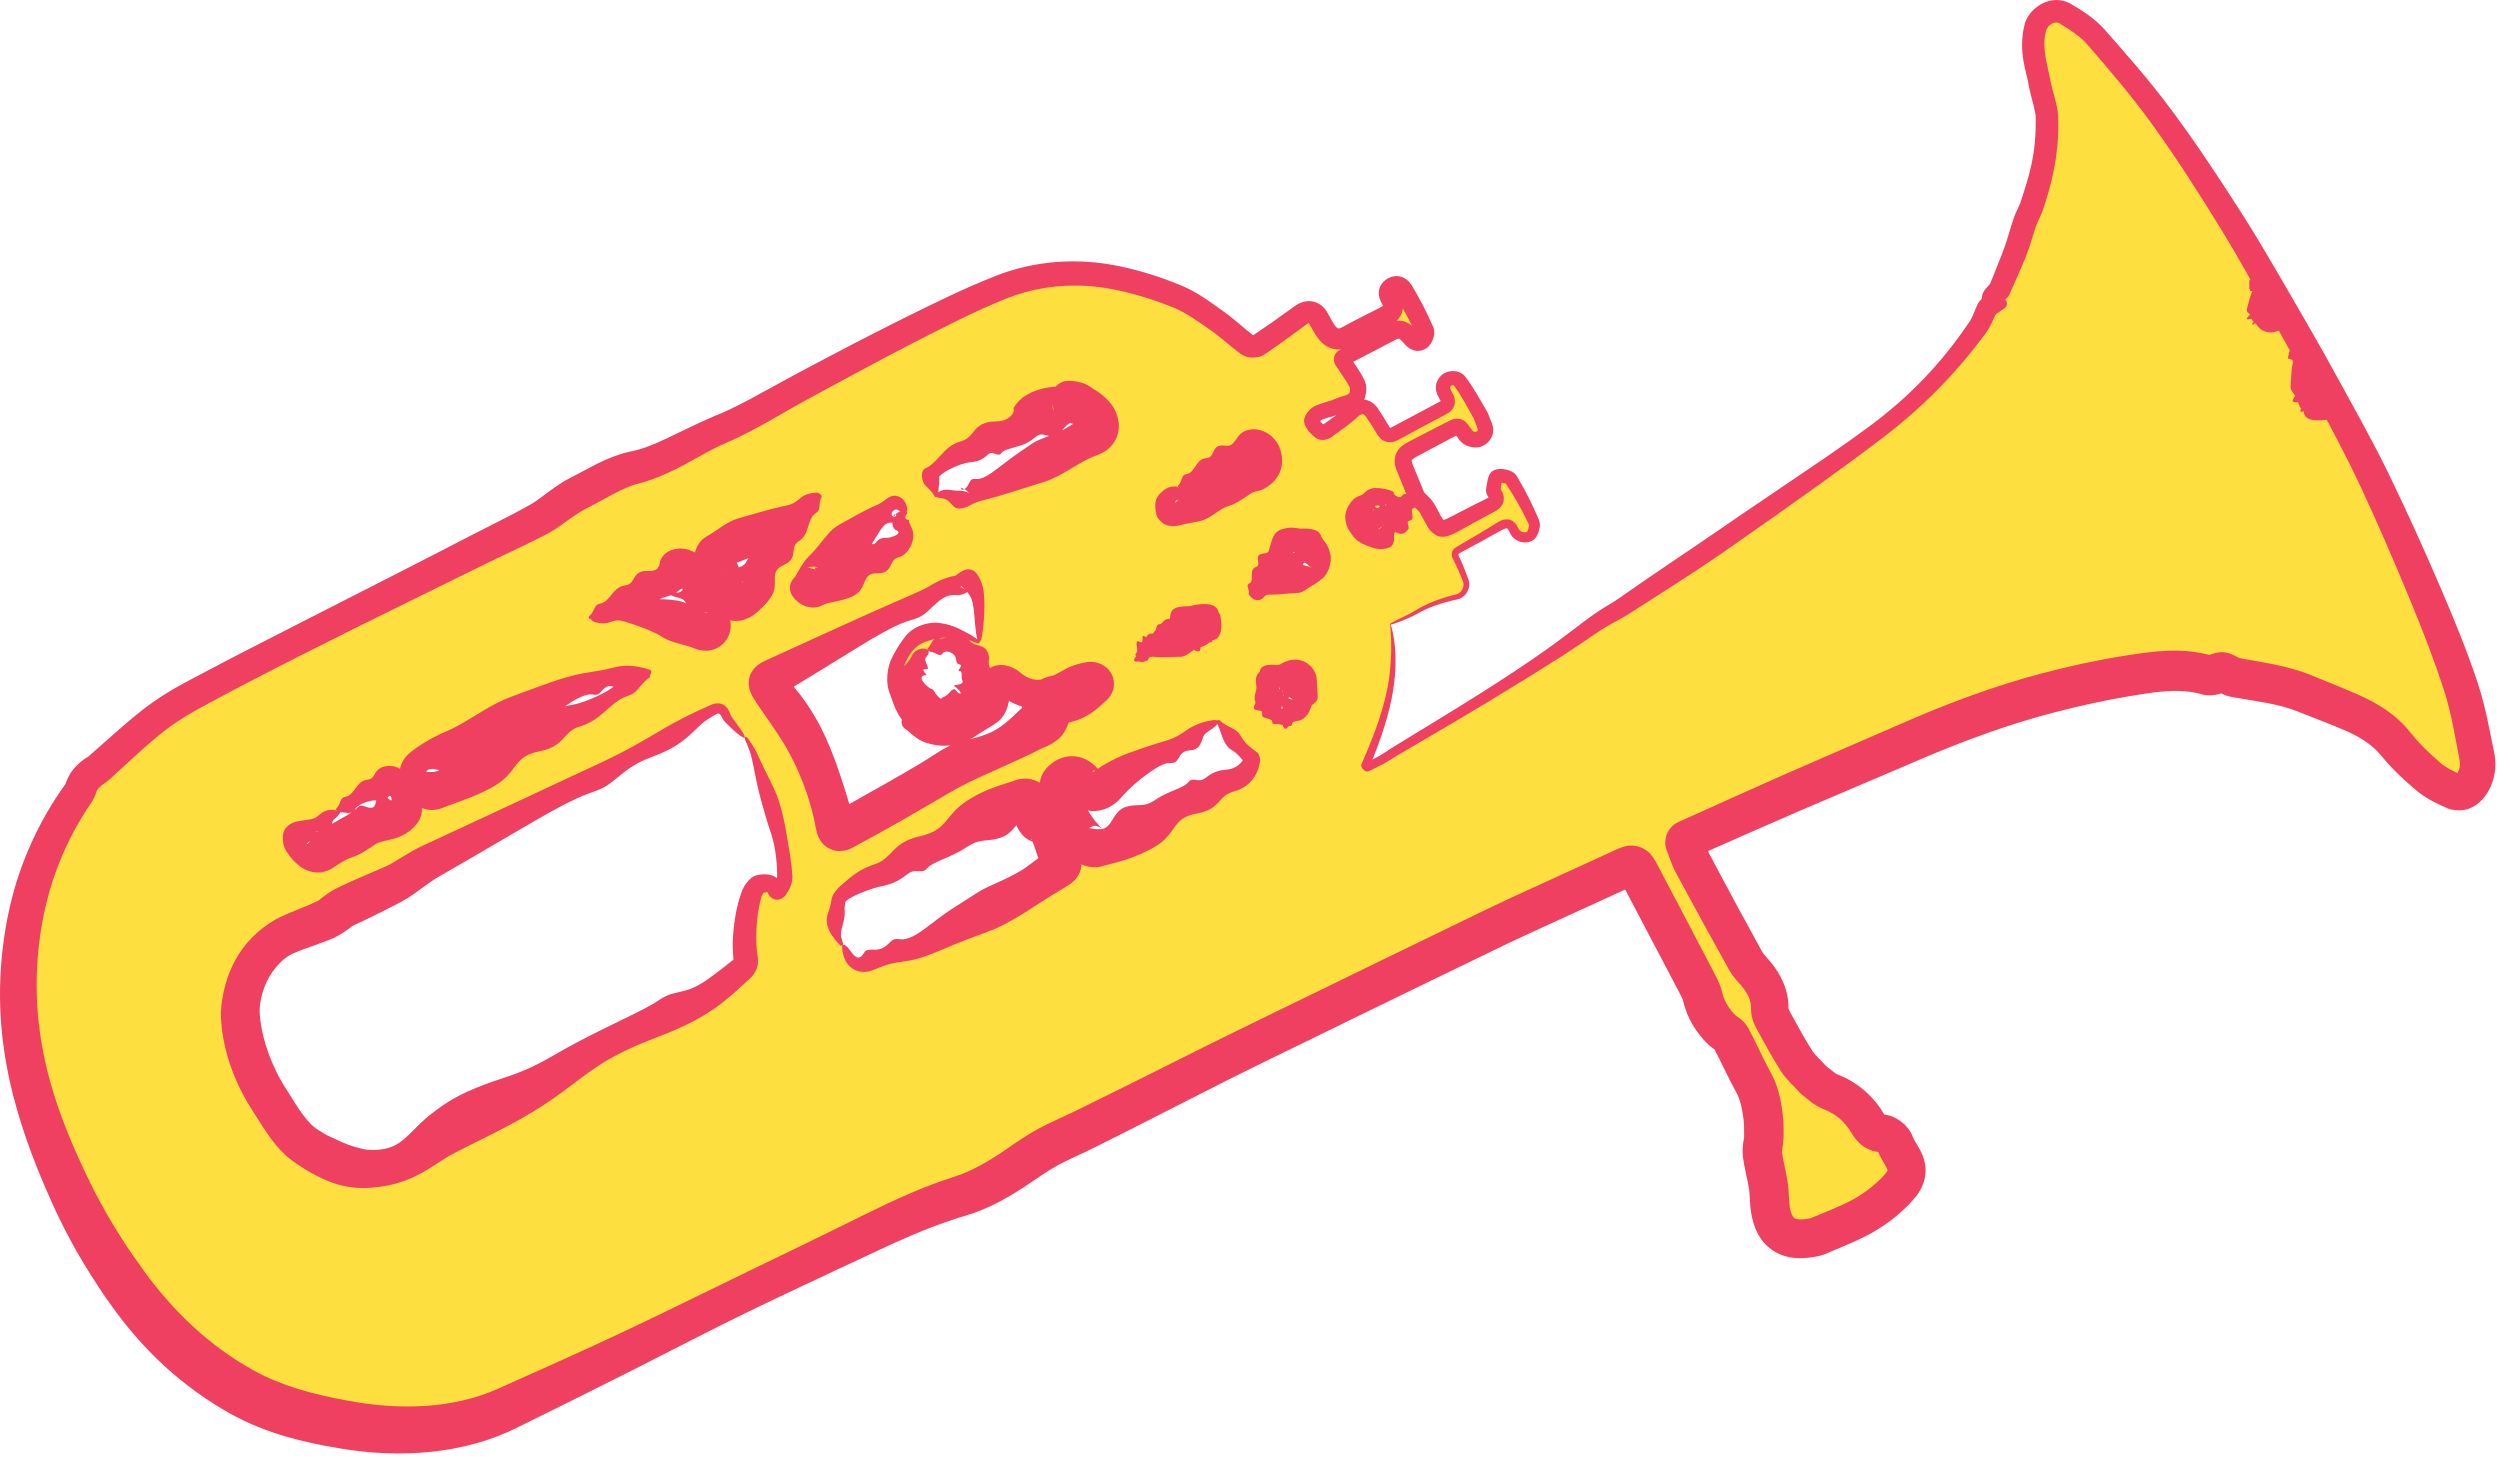
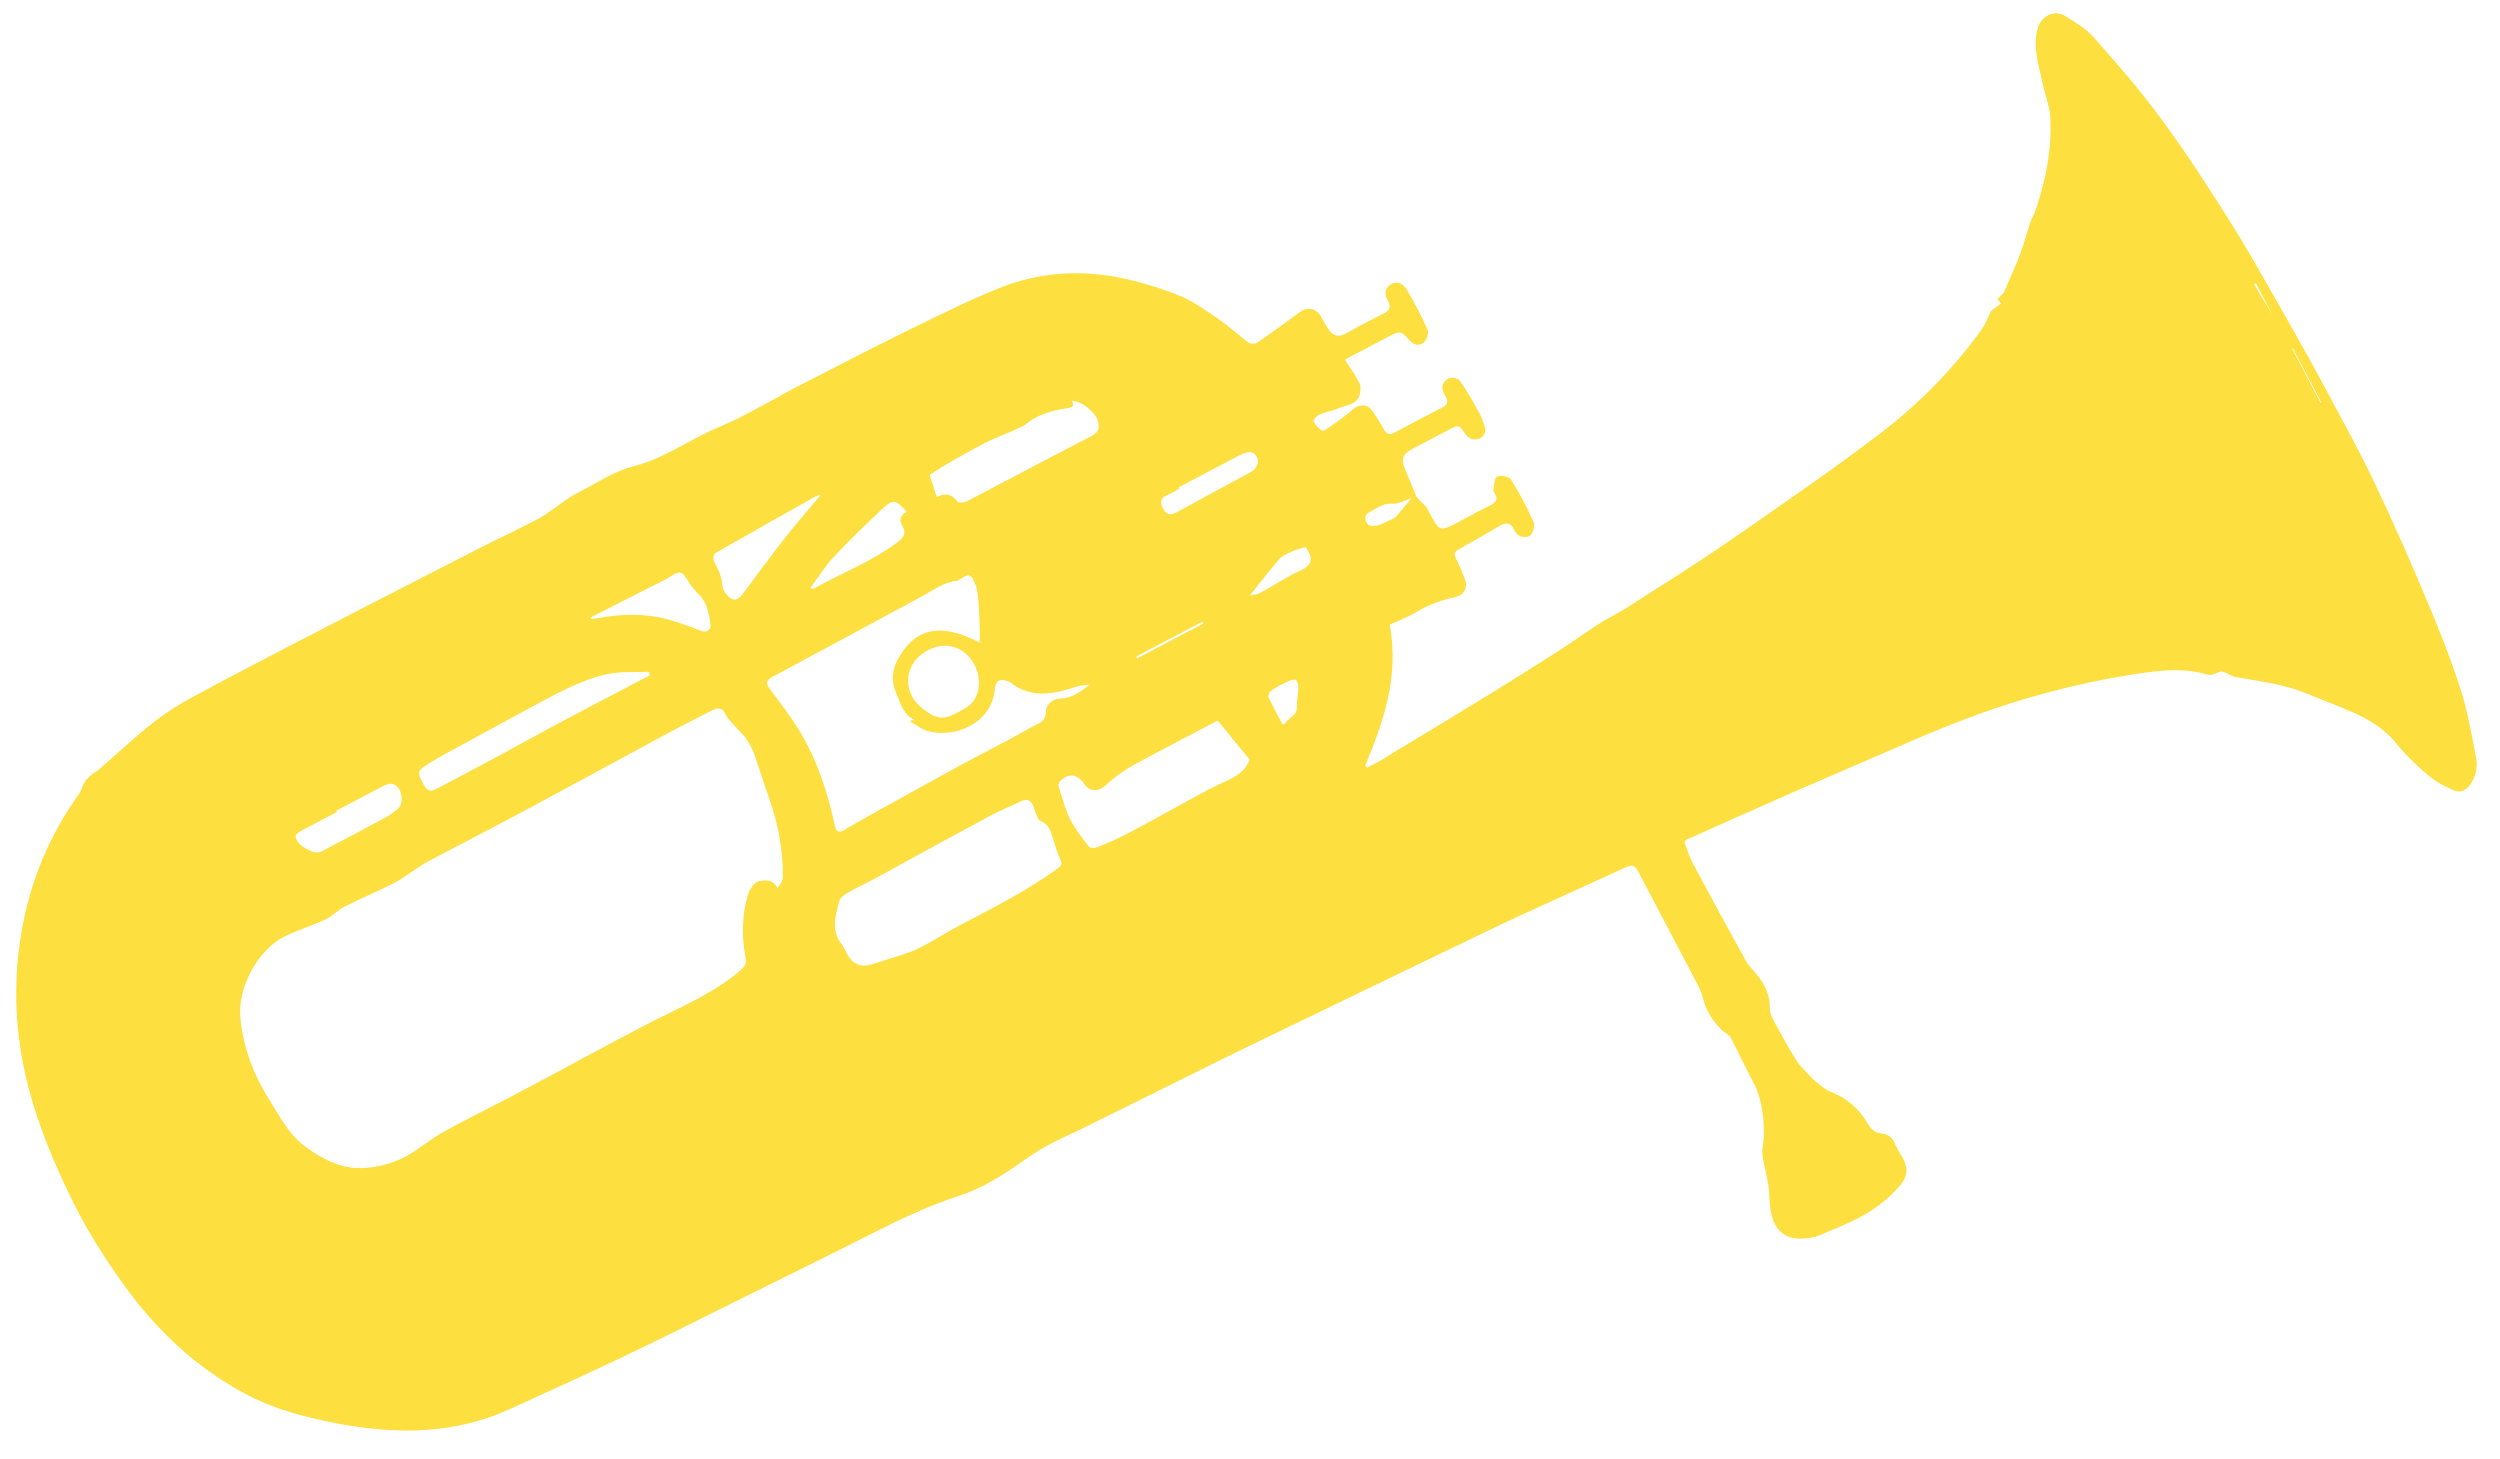
<svg xmlns="http://www.w3.org/2000/svg" width="406" height="237" viewBox="0 0 406 237" fill="none">
  <path d="M225.691 101.443C227.248 109.819 224.718 117.125 221.701 124.351C221.813 124.45 221.923 124.553 222.035 124.652C222.882 124.207 223.743 123.782 224.576 123.309C225.184 122.963 225.748 122.541 226.35 122.177C231.188 119.248 236.044 116.352 240.863 113.392C244.938 110.891 248.985 108.349 253.012 105.775C255.313 104.304 257.525 102.692 259.823 101.214C261.173 100.347 262.654 99.68 264.006 98.811C269.541 95.258 275.135 91.783 280.549 88.049C288.819 82.343 297.1 76.632 305.111 70.574C311.496 65.742 317.124 60.027 321.835 53.494C322.478 52.602 322.85 51.519 323.393 50.432C323.84 50.114 324.42 49.699 324.986 49.297C324.693 48.953 324.357 48.614 324.383 48.586C324.716 48.193 325.1 47.846 325.409 47.549C326.309 45.435 327.268 43.343 328.089 41.198C328.709 39.576 329.126 37.876 329.685 36.229C329.965 35.406 330.426 34.639 330.698 33.814C332.287 28.99 333.263 24.043 332.962 18.95C332.855 17.159 332.097 15.415 331.737 13.631C331.15 10.703 330.094 7.831 330.869 4.742C331.376 2.717 333.511 1.498 335.333 2.579C337.052 3.601 338.836 4.723 340.141 6.198C343.917 10.473 347.68 14.79 351.043 19.385C355.051 24.861 358.77 30.564 362.372 36.321C365.697 41.637 368.725 47.142 371.837 52.59C373.861 56.137 375.842 59.71 377.766 63.312C380.354 68.148 383.017 72.951 385.378 77.894C388.306 84.026 391.059 90.248 393.705 96.51C395.802 101.479 397.82 106.501 399.501 111.623C400.699 115.276 401.343 119.118 402.098 122.902C402.4 124.418 402.162 125.956 401.22 127.315C400.53 128.309 399.605 128.839 398.518 128.358C397.092 127.725 395.629 127.009 394.453 126.012C392.569 124.415 390.734 122.691 389.195 120.769C387.244 118.337 384.733 116.84 381.991 115.634C379.509 114.542 376.959 113.601 374.45 112.572C370.754 111.053 366.814 110.634 362.933 109.919C362.122 109.77 361.288 108.926 360.615 109.074C359.9 109.232 359.319 109.794 358.423 109.534C354.07 108.266 349.692 109.004 345.384 109.693C340.968 110.4 336.581 111.387 332.257 112.538C324.652 114.562 317.298 117.334 310.086 120.485C303.698 123.277 297.275 125.997 290.89 128.794C285.187 131.291 279.513 133.854 273.829 136.393C273.759 136.424 273.717 136.52 273.539 136.736C273.978 137.861 274.339 139.138 274.949 140.277C277.761 145.547 280.626 150.792 283.52 156.018C283.96 156.809 284.648 157.467 285.232 158.177C286.573 159.811 287.483 161.583 287.426 163.794C287.409 164.483 287.758 165.232 288.102 165.865C289.275 168.023 290.452 170.185 291.765 172.261C292.398 173.261 293.336 174.067 294.142 174.955C294.346 175.178 294.549 175.417 294.791 175.594C295.612 176.194 296.379 176.962 297.301 177.316C299.877 178.302 301.823 179.989 303.212 182.299C303.797 183.27 304.362 183.989 305.58 184.079C306.621 184.156 307.344 184.768 307.756 185.755C307.994 186.322 308.284 186.87 308.611 187.389C310.203 189.938 309.856 191.262 307.809 193.371C306.307 194.917 304.527 196.292 302.652 197.355C300.309 198.684 297.747 199.624 295.267 200.703C294.833 200.893 294.335 200.96 293.859 201.035C290.242 201.599 288.195 200.198 287.554 196.607C287.316 195.275 287.395 193.887 287.188 192.547C286.926 190.834 286.431 189.154 286.217 187.437C286.102 186.52 286.43 185.558 286.446 184.611C286.465 183.457 286.451 182.29 286.298 181.149C286.054 179.334 285.719 177.558 284.803 175.894C283.474 173.481 282.364 170.944 281.064 168.513C280.782 167.987 280.058 167.715 279.602 167.26C278.081 165.743 276.983 163.993 276.487 161.858C276.284 160.984 275.823 160.156 275.399 159.348C272.373 153.553 269.328 147.768 266.284 141.983C265.414 140.327 265.201 140.307 263.532 141.077C258.036 143.609 252.519 146.092 247.016 148.613C244.942 149.563 242.888 150.552 240.831 151.54C236.045 153.839 231.265 156.147 226.484 158.455C219.295 161.927 212.104 165.401 204.914 168.879C202.425 170.082 199.938 171.284 197.461 172.511C190.342 176.038 183.233 179.584 176.112 183.106C174.108 184.099 172.033 184.957 170.074 186.031C168.439 186.928 166.897 188.006 165.364 189.08C162.404 191.146 159.306 193.039 155.891 194.147C150.959 195.748 146.324 197.947 141.721 200.275C134.671 203.842 127.577 207.326 120.498 210.832C114.207 213.949 107.941 217.121 101.603 220.145C95.353 223.13 89.04 225.987 82.734 228.861C73.977 232.853 64.819 232.978 55.579 231.315C49.97 230.306 44.434 228.89 39.36 226.108C31.585 221.841 25.346 215.911 20.167 208.749C16.86 204.178 13.9 199.415 11.442 194.35C8.72 188.735 6.32 182.993 4.713 176.938C2.446 168.397 2.001 159.78 3.534 151.081C4.96 142.999 8.042 135.602 12.839 128.925C13.232 128.379 13.354 127.648 13.716 127.073C14.028 126.578 14.477 126.158 14.919 125.762C15.271 125.446 15.739 125.26 16.096 124.947C18.936 122.478 21.682 119.891 24.623 117.545C26.602 115.966 28.765 114.571 30.989 113.361C36.816 110.188 42.709 107.134 48.599 104.082C58.112 99.157 67.637 94.259 77.169 89.377C80.568 87.637 84.038 86.038 87.41 84.246C88.895 83.457 90.207 82.342 91.608 81.391C92.261 80.95 92.912 80.495 93.615 80.143C96.676 78.61 99.611 76.547 102.858 75.733C107.915 74.466 111.982 71.349 116.652 69.4C121.339 67.445 125.705 64.728 130.238 62.398C136.096 59.384 141.947 56.359 147.861 53.458C152.661 51.104 157.467 48.714 162.424 46.73C168.545 44.281 175.006 43.793 181.472 45.03C184.857 45.678 188.219 46.687 191.42 47.961C193.743 48.884 195.843 50.427 197.931 51.851C199.63 53.01 201.138 54.44 202.795 55.662C203.101 55.888 203.855 55.877 204.181 55.652C206.484 54.073 208.751 52.438 210.983 50.762C212.283 49.785 213.675 49.98 214.512 51.379C214.961 52.133 215.337 52.939 215.863 53.635C216.549 54.544 217.402 54.808 218.512 54.186C220.544 53.047 222.615 51.978 224.693 50.928C225.666 50.438 225.991 49.844 225.409 48.832C224.878 47.91 224.756 46.958 225.756 46.26C226.842 45.502 227.877 46.079 228.388 46.922C229.682 49.056 230.839 51.287 231.844 53.57C232.074 54.093 231.684 55.239 231.198 55.634C230.569 56.149 229.702 56.149 228.919 55.276C227.437 53.617 227.355 53.693 225.281 54.785C223.08 55.944 220.878 57.097 218.406 58.396C219.332 59.858 220.162 60.957 220.744 62.174C221.015 62.741 220.989 63.592 220.782 64.213C220.261 65.774 218.618 65.758 217.403 66.292C216.394 66.736 215.262 66.895 214.248 67.329C213.837 67.504 213.253 68.207 213.343 68.436C213.561 68.998 214.099 69.455 214.572 69.879C214.696 69.99 215.128 69.912 215.317 69.778C216.741 68.758 218.23 67.804 219.518 66.632C220.715 65.544 222.068 65.51 222.974 66.867C223.608 67.813 224.215 68.781 224.777 69.773C225.181 70.485 225.651 70.682 226.392 70.29C229.031 68.889 231.674 67.492 234.329 66.121C235.276 65.633 235.115 64.996 234.696 64.268C234.26 63.511 233.969 62.731 234.624 61.946C235.236 61.208 236.502 61.055 237.172 61.973C238.401 63.655 239.359 65.535 240.394 67.352C240.652 67.803 240.742 68.349 240.971 68.819C241.426 69.76 241.247 70.673 240.417 71.127C239.577 71.586 238.622 71.397 237.982 70.49C236.9 68.951 236.893 68.955 235.237 69.822C233.292 70.844 231.343 71.862 229.402 72.89C227.734 73.775 227.48 74.567 228.229 76.316C228.909 77.907 229.559 79.512 230.061 80.723C230.826 81.567 231.503 82.073 231.864 82.75C233.884 86.544 233.66 86.476 237.417 84.471C238.969 83.643 240.514 82.808 242.089 82.023C242.957 81.59 243.31 81.059 242.752 80.155C242.637 79.971 242.476 79.733 242.513 79.553C242.665 78.788 242.69 77.565 243.122 77.389C243.737 77.137 245.083 77.392 245.393 77.885C246.785 80.105 248.015 82.441 249.073 84.836C249.324 85.404 248.889 86.81 248.394 87.052C247.591 87.441 246.406 87.193 245.937 86.128C245.299 84.681 244.454 84.854 243.332 85.524C241.186 86.809 239.001 88.025 236.825 89.257C236.217 89.603 236.092 89.967 236.434 90.646C237.026 91.813 237.519 93.035 237.974 94.265C238.379 95.358 237.727 96.618 236.572 96.885C234.256 97.421 232.056 98.16 229.997 99.406C228.561 100.273 226.952 100.856 225.681 101.442L225.691 101.443ZM120.994 119.709C120.283 118.941 119.565 118.18 118.867 117.402C118.534 117.028 118.133 116.661 117.947 116.216C117.506 115.155 116.835 114.756 115.784 115.29C113.249 116.577 110.71 117.863 108.207 119.21C100.944 123.12 93.713 127.091 86.441 130.985C80.785 134.013 75.085 136.958 69.409 139.954C68.751 140.3 68.141 140.737 67.515 141.14C66.314 141.914 65.173 142.811 63.902 143.452C61.257 144.791 58.52 145.942 55.874 147.278C54.81 147.816 53.964 148.797 52.89 149.298C50.721 150.312 48.411 151.025 46.26 152.066C41.873 154.188 38.593 160.38 39.032 165.23C39.477 170.155 41.204 174.633 43.817 178.74C45.508 181.398 46.865 184.244 49.633 186.252C52.618 188.421 55.67 189.938 59.309 189.675C61.355 189.527 63.494 188.991 65.336 188.097C67.624 186.991 69.571 185.203 71.798 183.95C75.282 181.991 78.883 180.244 82.427 178.388C84.957 177.065 87.473 175.714 89.993 174.369C95.221 171.582 100.414 168.72 105.688 166.019C110.718 163.442 115.977 161.291 120.319 157.52C121.005 156.925 121.235 156.467 121.068 155.542C120.433 152.043 120.457 148.527 121.534 145.118C121.794 144.296 122.605 143.181 123.293 143.079C124.18 142.947 125.599 142.717 126.271 144.269C126.711 143.626 127.14 142.996 127.142 142.366C127.157 138.022 126.367 133.807 124.929 129.708C124.303 127.921 123.719 126.117 123.118 124.32C122.559 122.656 122.542 122.555 122.401 122.224C121.924 121.112 121.388 120.262 120.997 119.704L120.994 119.709ZM159.072 104.355C159.103 103.966 159.148 103.716 159.139 103.467C159.085 101.72 159.073 99.968 158.943 98.228C158.857 97.084 158.794 95.868 158.365 94.836C157.646 93.11 157.318 93.109 155.77 94.166C155.663 94.24 155.54 94.323 155.417 94.334C153.267 94.516 151.625 95.813 149.819 96.792C141.793 101.15 133.737 105.456 125.696 109.783C124.256 110.558 124.258 110.873 125.235 112.177C126.785 114.244 128.368 116.306 129.718 118.503C132.66 123.293 134.384 128.577 135.571 134.041C135.792 135.063 136.181 135.315 137.087 134.789C138.496 133.968 139.91 133.154 141.335 132.364C146.132 129.701 150.923 127.027 155.742 124.406C159.637 122.289 163.619 120.323 167.462 118.117C168.43 117.561 169.939 117.304 169.878 115.402C169.856 114.696 170.696 113.471 172.252 113.446C174.045 113.417 175.55 112.274 176.962 111.19C176.103 111.257 175.274 111.356 174.497 111.612C170.923 112.786 167.407 113.419 164.109 110.854C163.972 110.747 163.802 110.679 163.641 110.615C162.401 110.143 161.697 110.527 161.58 111.852C161.074 117.547 155.052 119.894 150.718 118.743C149.7 118.473 148.807 117.735 147.854 117.214C147.907 117.123 147.961 117.032 148.015 116.942C148.226 116.953 148.437 116.964 148.649 116.975C146.659 116.113 146.292 114.286 145.546 112.565C144.653 110.513 144.907 108.711 145.888 106.932C148.638 101.938 152.91 101.083 159.076 104.356L159.072 104.355ZM136.822 153.508C136.985 153.818 137.161 154.125 137.312 154.442C138.07 156.038 139.16 157.122 141.091 156.731C141.893 156.568 142.67 156.273 143.452 156.015C145.322 155.39 147.269 154.919 149.037 154.077C151.372 152.964 153.536 151.499 155.829 150.289C161.293 147.407 166.827 144.65 171.839 140.986C172.421 140.561 172.514 140.292 172.195 139.61C171.699 138.553 171.422 137.396 171.044 136.284C170.64 135.096 170.41 133.801 168.942 133.326C168.669 133.237 168.486 132.752 168.34 132.418C168.1 131.859 167.971 131.25 167.709 130.705C167.321 129.899 166.716 129.689 165.865 130.103C164.216 130.907 162.499 131.579 160.883 132.443C155.735 135.197 150.621 138.015 145.495 140.811C144.526 141.341 143.575 141.903 142.597 142.416C140.973 143.27 139.313 144.058 137.719 144.964C137.148 145.288 136.43 145.799 136.29 146.355C135.676 148.769 134.853 151.263 136.827 153.508L136.822 153.508ZM197.753 117.029C193.211 119.415 188.641 121.744 184.148 124.214C182.55 125.091 181.014 126.175 179.693 127.42C178.448 128.593 176.962 128.691 176.046 127.265C175.018 125.665 173.377 125.499 172.134 126.9C171.963 127.094 171.841 127.486 171.914 127.716C172.502 129.523 172.975 131.393 173.814 133.08C174.603 134.668 175.759 136.081 176.847 137.5C177.028 137.736 177.739 137.774 178.096 137.631C179.617 137.029 181.133 136.4 182.584 135.646C185.351 134.211 188.07 132.679 190.812 131.197C193.241 129.885 195.623 128.47 198.123 127.315C200.064 126.418 202.029 125.68 202.956 123.373C201.282 121.332 199.518 119.18 197.752 117.026L197.753 117.029ZM152.138 80.725C153.292 80.068 154.502 80.115 155.55 81.492C155.726 81.725 156.66 81.604 157.102 81.374C163.782 77.896 170.418 74.33 177.12 70.893C178.331 70.272 178.639 69.645 178.313 68.395C177.956 67.024 175.584 65.019 174.07 65.108C174.654 66.187 173.839 66.189 173.168 66.3C170.812 66.697 168.558 67.294 166.625 68.843C165.891 69.43 164.925 69.735 164.047 70.134C162.668 70.757 161.231 71.27 159.89 71.966C157.752 73.074 155.661 74.276 153.573 75.477C152.6 76.036 151.679 76.686 150.974 77.141C151.395 78.442 151.738 79.498 152.136 80.72L152.138 80.725ZM105.542 109.668C105.494 109.479 105.446 109.292 105.395 109.104C103.221 109.189 100.998 109.018 98.885 109.424C96.719 109.841 94.592 110.669 92.575 111.598C89.792 112.877 87.123 114.402 84.42 115.851C81.529 117.402 78.652 118.979 75.775 120.555C73.707 121.689 71.588 122.74 69.609 124.014C67.631 125.289 67.732 125.373 68.815 127.453C69.274 128.332 69.858 128.645 70.721 128.195C73.952 126.51 77.174 124.806 80.386 123.08C83.902 121.189 87.384 119.238 90.907 117.36C95.772 114.77 100.662 112.228 105.541 109.665L105.542 109.668ZM150.713 105.577C147.693 107.155 146.557 110.445 148.277 113.359C148.922 114.451 150.086 115.344 151.199 116.023C153.234 117.267 154.981 115.977 156.723 115.041C158.994 113.818 159.666 110.629 158.219 107.908C156.689 105.028 153.606 104.07 150.714 105.58L150.713 105.577ZM133.295 80.359C132.924 80.452 132.746 80.459 132.608 80.537C127.134 83.606 121.66 86.669 116.217 89.79C115.944 89.946 115.736 90.734 115.888 91.024C116.539 92.264 117.184 93.418 117.278 94.925C117.33 95.767 118.097 96.932 118.852 97.275C119.822 97.716 120.502 96.605 121.089 95.823C123.217 92.979 125.313 90.108 127.508 87.317C129.318 85.013 131.253 82.805 133.298 80.36L133.295 80.359ZM95.945 100.485C96.222 100.474 96.51 100.501 96.783 100.448C101.114 99.585 105.416 99.566 109.659 100.935C111.079 101.393 112.47 101.932 113.868 102.455C114.872 102.831 115.513 102.19 115.394 101.448C115.127 99.794 114.938 98.058 113.661 96.726C112.949 95.983 112.243 95.194 111.717 94.317C110.765 92.731 110.412 92.627 108.851 93.641C108.056 94.157 107.178 94.55 106.329 94.981C102.865 96.744 99.394 98.501 95.929 100.262C95.915 100.269 95.933 100.343 95.943 100.487L95.945 100.485ZM54.603 131.658C54.64 131.728 54.677 131.798 54.714 131.868C52.731 132.909 50.74 133.937 48.773 135.006C48.46 135.176 48.042 135.509 48.019 135.795C47.917 137.091 50.967 138.934 52.134 138.321C55.591 136.499 59.05 134.68 62.49 132.825C63.219 132.433 63.903 131.937 64.549 131.416C65.421 130.717 65.463 128.925 64.65 127.915C63.863 126.94 62.962 127.264 62.053 127.745C59.575 129.055 57.088 130.355 54.607 131.659L54.603 131.658ZM147.246 83.142C145.542 81.117 145.014 81.004 143.322 82.608C140.612 85.172 137.916 87.756 135.366 90.478C133.967 91.97 132.884 93.76 131.591 95.506C131.95 95.583 132.057 95.643 132.111 95.612C136.658 93.074 141.572 91.212 145.784 88.037C146.858 87.225 147.153 86.516 146.57 85.446C146.03 84.451 146.107 83.708 147.247 83.145L147.246 83.142ZM191.378 79.156C191.419 79.233 191.46 79.313 191.501 79.39C190.88 79.716 190.275 80.078 189.633 80.359C188.598 80.81 188.262 81.371 188.848 82.499C189.436 83.63 190.039 83.781 191.125 83.178C195.111 80.971 199.131 78.833 203.136 76.664C204.085 76.151 204.562 75.024 204.132 74.228C203.55 73.148 202.643 73.35 201.738 73.73C201.415 73.864 201.109 74.042 200.799 74.205C197.659 75.854 194.522 77.502 191.382 79.151L191.378 79.156ZM202.972 96.716C203.623 96.555 204.212 96.532 204.678 96.278C206.898 95.067 209.007 93.62 211.306 92.594C213.255 91.723 213.22 90.403 212.004 88.831C211.33 89.044 210.641 89.195 210.014 89.482C209.232 89.842 208.323 90.159 207.781 90.771C206.178 92.579 204.726 94.522 202.972 96.716ZM208.254 117.593C208.386 117.595 208.517 117.595 208.649 117.597C209.153 116.525 210.713 116.298 210.628 114.713C210.577 113.741 210.831 112.756 210.854 111.775C210.867 111.327 210.782 110.764 210.511 110.468C210.346 110.29 209.69 110.42 209.335 110.582C208.379 111.019 207.427 111.492 206.55 112.069C206.236 112.276 205.879 112.934 205.991 113.182C206.674 114.686 207.486 116.131 208.256 117.597L208.254 117.593ZM229.221 80.911C228.013 81.287 227.043 81.891 226.144 81.8C224.598 81.647 223.604 82.583 222.421 83.151C221.446 83.618 221.66 84.543 222.116 85.162C222.334 85.458 223.185 85.449 223.693 85.334C224.392 85.173 225.044 84.792 225.704 84.484C226.051 84.323 226.454 84.182 226.7 83.913C227.499 83.031 228.235 82.096 229.221 80.911ZM184.505 106.617C184.558 106.718 184.615 106.816 184.667 106.914L195.427 101.262C195.374 101.162 195.321 101.062 195.267 100.965L184.505 106.617ZM372.367 56.582C372.33 56.602 372.29 56.623 372.253 56.642L376.854 65.403C376.892 65.383 376.931 65.363 376.969 65.343L372.367 56.582ZM366.351 45.99C366.251 46.048 366.153 46.106 366.053 46.164C367.118 47.926 368.183 49.688 369.015 51.063L366.35 45.987L366.351 45.99Z" fill="#FDDF3F" />
-   <path d="M126.517 210.622C124.844 211.415 123.196 212.206 121.571 212.997C115.075 216.16 108.918 219.377 102.73 222.507C96.557 225.631 90.401 228.669 84.074 231.8C75.546 236.096 65.1 236.952 54.885 235.168C49.38 234.241 43.324 232.853 37.443 229.603C36.602 229.136 35.768 228.644 34.942 228.125C26.37 222.693 21.15 216.445 17.253 210.856C13.67 205.643 10.932 200.812 8.619 195.72C6.202 190.32 3.876 184.71 2.069 177.64C0.292 170.465 -0.929 161.611 0.924 150.621C1.111 149.533 1.33 148.426 1.589 147.301C3.221 140.111 6.364 133.229 10.625 127.334C10.565 127.537 10.703 126.87 11.411 125.62C12.002 124.701 12.631 124.163 13.101 123.734C13.985 123.003 14.45 122.828 14.303 122.9C17.133 120.449 19.918 117.841 22.946 115.444C25.108 113.733 27.391 112.284 29.72 111.03C35.844 107.735 41.807 104.7 47.431 101.827C58.471 96.195 68.29 91.217 76.047 87.187C79.666 85.317 82.823 83.793 85.358 82.377C85.635 82.224 85.907 82.072 86.174 81.921C87.41 81.218 88.65 80.136 90.087 79.149C90.743 78.702 91.49 78.172 92.403 77.717C95.59 76.129 98.499 74.178 102.261 73.352C106.089 72.668 109.686 70.307 115.909 67.618C119.612 66.19 123.774 63.717 129.364 60.698C129.468 60.643 129.573 60.587 129.679 60.531C135.927 57.215 141.578 54.248 146.946 51.594C151.979 49.101 156.758 46.747 161.66 44.822C168.05 42.294 175.026 41.813 181.815 43.238C185.221 43.949 188.62 45.014 192.024 46.445C193.327 46.99 194.524 47.695 195.659 48.446C196.652 49.102 197.68 49.854 198.767 50.625C200.425 51.788 201.942 53.262 203.619 54.544C203.437 54.421 203.407 54.442 203.403 54.438C203.402 54.44 203.435 54.446 203.467 54.447C203.519 54.467 203.664 54.376 203.403 54.525C205.554 53.092 207.839 51.495 210.22 49.747C210.918 49.23 211.914 48.767 213.067 48.938C214.228 49.104 215.111 49.949 215.565 50.75C216.041 51.57 216.395 52.336 216.822 52.909C217.026 53.191 217.212 53.309 217.304 53.328C217.394 53.358 217.622 53.335 217.937 53.161C219.952 52.054 222.049 50.99 224.189 49.929C224.493 49.794 224.658 49.592 224.6 49.675C224.584 49.714 224.6 49.754 224.588 49.689C224.577 49.63 224.531 49.512 224.456 49.38C224.171 48.864 223.874 48.233 223.922 47.384C223.959 46.513 224.579 45.734 225.138 45.375C225.719 44.949 226.671 44.676 227.508 44.939C228.338 45.188 228.915 45.749 229.294 46.372C230.587 48.534 231.752 50.805 232.775 53.16C233.088 54.071 232.872 54.498 232.741 54.997C232.56 55.477 232.4 55.912 231.833 56.415C231.333 56.842 230.518 57.103 229.792 56.936C229.067 56.78 228.551 56.355 228.179 55.94C227.943 55.674 227.711 55.413 227.502 55.213C227.4 55.115 227.302 55.035 227.247 55.001C227.186 54.966 227.208 54.981 227.215 54.978C227.232 54.96 226.943 55.037 226.661 55.178C226.371 55.316 226.057 55.482 225.736 55.65C223.439 56.848 221.139 58.044 218.848 59.239L219.21 57.886C219.972 59.118 220.885 60.302 221.594 61.767C222.025 62.793 221.933 63.622 221.673 64.51C221.41 65.442 220.486 66.227 219.72 66.499C218.95 66.809 218.263 66.93 217.779 67.147C216.591 67.657 215.474 67.81 214.616 68.187C214.643 68.165 214.46 68.295 214.366 68.41C214.314 68.468 214.266 68.533 214.242 68.573C214.23 68.591 214.225 68.607 214.235 68.581C214.227 68.544 214.335 68.519 214.211 68.093C214.303 68.363 214.713 68.763 215.196 69.184C214.849 68.929 214.816 69.02 214.783 68.998C214.759 68.998 214.772 68.999 214.785 68.996C214.807 68.998 214.882 68.951 214.773 69.017C216.241 67.968 217.687 67.032 218.884 65.936C219.49 65.39 220.31 64.865 221.371 64.887C222.45 64.905 223.322 65.649 223.765 66.339C224.421 67.311 225.043 68.297 225.615 69.298C225.726 69.508 225.859 69.579 225.771 69.53C225.662 69.506 225.745 69.541 225.937 69.431C228.7 67.948 231.348 66.528 233.857 65.207C233.96 65.153 234.029 65.096 234.036 65.084C234.045 65.065 233.992 65.144 233.99 65.195C234.001 65.298 233.949 65.041 233.787 64.791C233.55 64.378 233.275 63.889 233.192 63.199C233.094 62.505 233.402 61.707 233.798 61.258C234.828 59.932 237.111 59.91 238.069 61.318C239.508 63.253 240.488 65.159 241.45 66.75C241.74 67.254 241.847 67.671 241.957 67.954C242.007 68.088 242.053 68.196 242.095 68.272C242.373 68.831 242.581 69.531 242.443 70.339C242.321 71.15 241.702 71.927 241.042 72.271C239.773 73.144 237.567 72.47 236.881 71.267C236.712 71.034 236.548 70.805 236.409 70.633C236.341 70.549 236.277 70.481 236.26 70.468C236.239 70.449 236.308 70.532 236.496 70.584C236.685 70.632 236.8 70.593 236.778 70.602C236.763 70.606 236.678 70.639 236.582 70.686C236.384 70.781 236.134 70.916 235.88 71.052C233.953 72.088 232.01 73.116 230.069 74.15C229.532 74.414 229.197 74.778 229.262 74.737C229.232 74.679 229.286 75.209 229.54 75.754C230.171 77.235 230.767 78.722 231.361 80.184L231.104 79.778C231.617 80.405 232.355 80.843 233.089 82.096C233.387 82.665 233.669 83.222 233.952 83.733C234.091 83.983 234.234 84.22 234.35 84.377C234.468 84.547 234.539 84.548 234.391 84.493C234.234 84.459 234.285 84.507 234.479 84.44C234.664 84.382 234.916 84.271 235.172 84.148C235.696 83.896 236.241 83.605 236.801 83.316C238.371 82.505 239.943 81.685 241.539 80.921C241.806 80.812 241.935 80.627 241.838 80.794C241.802 80.879 241.817 80.992 241.821 80.975C241.823 80.966 241.795 80.881 241.736 80.782C241.691 80.704 241.61 80.581 241.52 80.396C241.447 80.203 241.258 79.962 241.355 79.319C241.417 79.04 241.463 78.647 241.538 78.224C241.578 78.008 241.621 77.782 241.711 77.502C241.758 77.361 241.814 77.206 241.93 77.008C242.047 76.819 242.24 76.523 242.691 76.333C243.521 76.052 243.995 76.162 244.545 76.252C244.812 76.309 245.076 76.386 245.36 76.514C245.639 76.657 245.965 76.78 246.32 77.303C247.736 79.657 248.93 82.062 249.93 84.457C250.229 85.373 250.019 85.784 249.893 86.303C249.813 86.55 249.717 86.789 249.576 87.037C249.417 87.282 249.308 87.556 248.782 87.847C247.406 88.504 245.684 87.774 245.184 86.46C245.099 86.252 245 86.072 244.91 85.961C244.814 85.848 244.777 85.831 244.721 85.814C244.597 85.763 244.127 85.929 243.718 86.171C241.419 87.483 239.197 88.658 237.123 89.785C236.918 89.89 236.829 90.005 236.84 89.995C236.821 89.992 236.847 90.187 236.949 90.386C237.424 91.361 237.814 92.331 238.164 93.27C238.266 93.544 238.365 93.816 238.46 94.085C238.985 95.52 238.002 97.086 236.676 97.337C234.101 97.875 231.912 98.661 230.155 99.668C229.326 100.137 228.514 100.483 227.757 100.788C226.461 101.297 225.8 101.488 225.682 101.444C225.687 101.448 225.69 101.455 225.689 101.461C225.689 101.461 225.689 101.462 225.689 101.462C225.688 101.468 225.684 101.475 225.677 101.481C225.635 101.476 225.627 101.425 225.665 101.408C225.709 101.247 226.656 100.747 228.277 99.997C228.8 99.747 229.328 99.473 229.845 99.154C231.705 97.995 233.98 97.127 236.487 96.52C237.353 96.336 237.934 95.259 237.579 94.411C237.122 93.232 236.621 92.034 236.003 90.865C235.868 90.586 235.678 90.242 235.784 89.73C235.92 89.211 236.304 88.978 236.571 88.812C238.636 87.593 240.8 86.337 242.994 84.96C243.484 84.682 244.004 84.281 244.924 84.349C245.916 84.493 246.346 85.305 246.603 85.835C246.844 86.395 247.571 86.597 248.047 86.336C247.913 86.418 248.037 86.326 248.08 86.214C248.138 86.099 248.192 85.953 248.231 85.805C248.27 85.657 248.296 85.502 248.302 85.37C248.314 85.245 248.275 85.107 248.291 85.181C247.528 83.565 246.671 81.956 245.715 80.374C245.312 79.708 244.905 79.067 244.495 78.449C244.622 78.624 244.565 78.531 244.472 78.508C244.377 78.473 244.244 78.439 244.11 78.419C243.86 78.369 243.493 78.418 243.546 78.426C243.819 78.307 243.876 78.17 243.895 78.151C243.912 78.123 243.899 78.152 243.888 78.196C243.863 78.289 243.836 78.445 243.814 78.61C243.767 78.947 243.743 79.321 243.662 79.781C243.717 79.364 243.618 79.344 243.641 79.347C243.649 79.361 243.689 79.424 243.758 79.528C244.033 79.962 244.465 80.797 244.056 81.768C243.627 82.649 243.051 82.886 242.637 83.125C241.018 83.971 239.502 84.823 238.033 85.627C237.447 85.948 236.884 86.268 236.258 86.582C235.941 86.738 235.61 86.899 235.165 87.035C234.753 87.163 234.009 87.293 233.306 86.962C232.024 86.228 231.914 85.548 231.536 85.003C231.216 84.438 230.943 83.912 230.663 83.39C230.496 83.032 229.711 82.371 229.052 81.638C228.987 81.564 228.841 81.336 228.803 81.245C228.189 79.753 227.606 78.297 226.994 76.844C226.733 76.13 226.261 75.27 226.635 73.9C227.133 72.542 228.113 72.12 228.786 71.73C230.653 70.758 232.588 69.768 234.649 68.703C234.901 68.574 235.146 68.444 235.455 68.301C235.771 68.191 236.116 67.894 237.043 68.019C237.984 68.263 238.211 68.757 238.444 69.003C238.661 69.284 238.826 69.528 238.999 69.775C239.14 69.98 239.288 70.081 239.399 70.114C239.511 70.147 239.636 70.146 239.826 70.047C239.959 69.967 239.956 69.954 239.981 69.877C240.003 69.798 239.987 69.592 239.869 69.352C239.554 68.666 239.461 68.15 239.334 67.958C238.343 66.221 237.417 64.382 236.183 62.695C236.094 62.587 236.056 62.573 235.931 62.566C235.809 62.563 235.637 62.646 235.574 62.734C235.459 62.891 235.481 62.872 235.482 62.967C235.488 63.068 235.589 63.335 235.776 63.646C235.973 64.034 236.319 64.478 236.269 65.429C236.232 65.898 235.971 66.382 235.697 66.659C235.421 66.948 235.154 67.109 234.906 67.24C232.453 68.526 229.835 69.934 227.017 71.468C226.769 71.599 226.479 71.735 226.063 71.802C225.559 71.906 224.798 71.722 224.39 71.379C223.968 71.048 223.767 70.722 223.599 70.441C223.04 69.48 222.441 68.549 221.818 67.642C221.563 67.285 221.396 67.242 221.288 67.248C221.16 67.241 220.813 67.381 220.486 67.698C219.058 69.02 217.54 70.008 216.194 71.004C215.736 71.307 215.522 71.335 215.222 71.404C215.075 71.43 214.925 71.451 214.714 71.447C214.607 71.444 214.485 71.436 214.313 71.397C214.143 71.351 213.9 71.302 213.559 71.01C213.11 70.587 212.404 70.143 211.904 68.994L211.907 69.004C211.643 68.135 211.873 67.924 211.913 67.71C211.988 67.514 212.057 67.392 212.122 67.281C212.253 67.064 212.376 66.908 212.508 66.757C212.792 66.457 212.981 66.205 213.638 65.888C214.923 65.339 216.031 65.168 216.754 64.816C217.649 64.429 218.339 64.304 218.743 64.113C219.161 63.903 219.106 63.904 219.195 63.684C219.293 63.437 219.232 62.851 219.208 62.908C218.659 61.811 217.749 60.635 216.911 59.342C216.337 58.425 216.622 57.328 217.583 56.83C219.877 55.581 222.147 54.349 224.403 53.119C224.721 52.947 225.032 52.772 225.42 52.58C225.821 52.413 226.248 52.086 227.346 52.082C227.887 52.096 228.44 52.315 228.769 52.522C229.11 52.731 229.324 52.924 229.508 53.092C229.867 53.429 230.114 53.706 230.369 53.981C230.484 54.108 230.55 54.083 230.388 54.035C230.222 53.98 229.96 54.078 229.944 54.103C229.791 54.234 229.821 54.232 229.829 54.203C229.845 54.172 229.872 54.107 229.889 54.047C229.907 53.988 229.915 53.927 229.912 53.927C229.922 53.936 229.853 53.973 230.006 54.378C229.009 52.195 227.874 50.067 226.595 48.009C226.55 47.932 226.473 47.935 226.631 47.999C226.797 48.07 227.06 47.962 226.975 48.005C226.936 48.034 226.963 48.031 227.021 47.95C227.08 47.872 227.14 47.707 227.146 47.605C227.149 47.384 227.132 47.534 227.276 47.755C227.576 48.312 228.175 49.344 227.663 50.834C227.07 52.223 226.201 52.561 225.672 52.871C223.646 53.915 221.613 54.981 219.597 56.123C218.928 56.498 217.895 56.925 216.629 56.677C215.362 56.419 214.551 55.601 214.08 54.98C213.365 54.029 212.968 53.15 212.586 52.528C212.434 52.285 212.407 52.368 212.555 52.396C212.698 52.41 212.591 52.362 212.335 52.56C210.135 54.214 207.848 55.865 205.448 57.501C204.495 58.081 204.065 58.024 203.523 58.065C202.975 58.026 202.549 58.149 201.466 57.462C199.701 56.149 198.219 54.733 196.686 53.677C194.618 52.248 192.674 50.804 190.624 49.965C188.099 48.935 185.428 48.051 182.623 47.384C182.108 47.261 181.596 47.148 181.087 47.045C174.414 45.681 168.252 46.502 163.167 48.586C157.97 50.706 153.347 53.111 148.824 55.422C142.923 58.446 137.357 61.492 131.421 64.696C127.288 66.906 123.056 69.697 117.742 72.012C113.831 73.612 109.74 76.926 103.57 78.572C101.103 79.164 98.402 80.973 94.917 82.742C94.468 82.959 93.915 83.326 93.228 83.788C92.022 84.577 90.667 85.746 88.748 86.765C85.449 88.484 81.949 90.049 78.407 91.794C75.121 93.417 71.669 95.114 68.036 96.894C61.258 100.213 55.169 103.243 49.617 106.048C43.051 109.365 37.252 112.363 32.012 115.24C29.796 116.456 27.778 117.797 25.986 119.255C23.026 121.667 20.366 124.255 17.633 126.714C16.842 127.367 16.397 127.556 16.501 127.525C16.089 127.903 15.821 128.209 15.749 128.356C15.698 128.354 15.626 129.099 14.826 130.354C10.485 136.715 7.747 143.671 6.565 151.616C5.499 158.889 5.682 166.967 8.244 176.001C9.709 181.182 11.964 186.674 14.937 192.655C16.304 195.412 17.899 198.224 19.737 201.091C20.886 202.883 22.106 204.659 23.389 206.419C28.106 212.928 34.077 218.665 41.28 222.608C45.681 225.044 50.831 226.44 56.277 227.433C64.858 229.058 73.6 228.854 81.159 225.405C87.545 222.544 93.873 219.734 100.03 216.851C106.455 213.844 112.751 210.719 118.952 207.711C126.318 204.138 133.459 200.7 140.236 197.339C145.061 194.94 149.935 192.7 154.91 191.126C157.969 190.161 160.836 188.426 163.584 186.531C165.155 185.445 166.791 184.31 168.592 183.331C170.83 182.123 172.936 181.27 174.756 180.37C179.219 178.178 183.324 176.141 187.018 174.293C189.963 172.82 192.989 171.304 196.095 169.754C198.54 168.534 201.035 167.318 203.564 166.085C210.432 162.735 217.628 159.231 225.103 155.594C229.772 153.323 234.552 150.998 239.437 148.638C241.472 147.655 243.543 146.651 245.67 145.672C251.076 143.182 256.594 140.688 262.168 138.115C262.459 137.982 262.754 137.84 263.22 137.666C263.678 137.552 264.428 137.055 266.178 137.505C267.9 138.13 268.273 139.05 268.577 139.425C268.86 139.863 269.016 140.168 269.174 140.465C272.174 146.157 275.224 151.951 278.292 157.837C278.676 158.597 279.294 159.593 279.665 161.12C279.99 162.538 280.724 163.78 281.9 164.957C281.744 164.817 281.876 164.937 282.226 165.17C282.555 165.428 283.251 165.788 283.928 166.976C285.3 169.555 286.398 172.078 287.635 174.333C288.83 176.499 289.238 178.809 289.488 180.72C289.671 182.129 289.676 183.445 289.653 184.665C289.562 186.287 289.338 187.141 289.39 187.038C289.546 188.417 290.021 190.064 290.329 192.066C290.578 193.854 290.5 195.203 290.665 196.051C290.813 196.985 291.148 197.614 291.317 197.746C291.406 197.828 291.48 197.883 291.695 197.947C291.905 198.008 292.246 198.048 292.661 198.029C292.882 198.019 293.124 197.995 293.379 197.957C293.893 197.889 294.145 197.813 294.025 197.855C296.597 196.754 299.053 195.855 301.135 194.681C302.757 193.769 304.296 192.592 305.617 191.24C306.3 190.583 306.653 189.899 306.561 190.07C306.548 190.136 306.585 190.156 306.509 189.932C306.436 189.721 306.261 189.377 306.027 189.003C305.626 188.363 305.259 187.674 304.949 186.935C304.901 186.816 304.89 186.86 305.013 186.961C305.132 187.066 305.346 187.121 305.358 187.114C304.389 187.07 303.049 186.61 302.191 185.841C301.325 185.088 300.926 184.381 300.605 183.868C299.559 182.121 298.107 180.879 296.212 180.16C294.391 179.406 293.582 178.439 292.993 178.057C292.345 177.571 292.052 177.177 291.888 177.009C291.264 176.295 290.191 175.439 289.184 173.893C287.802 171.716 286.591 169.497 285.407 167.329C285.014 166.529 284.382 165.618 284.355 163.72C284.383 162.509 283.927 161.447 282.846 160.134C282.435 159.608 281.607 158.889 280.817 157.519C277.924 152.326 275.035 147.073 272.178 141.756C271.373 140.242 270.995 138.857 270.603 137.882C270.256 136.979 270.489 135.47 271.11 134.728C271.121 134.713 271.121 134.714 271.147 134.678C271.165 134.655 271.179 134.632 271.28 134.504C271.39 134.406 271.573 133.986 272.559 133.507L272.543 133.514C278.188 130.974 283.866 128.39 289.605 125.861C295.998 123.043 302.422 120.307 308.788 117.516C316.101 114.311 323.643 111.466 331.423 109.407C335.849 108.235 340.335 107.235 344.876 106.522C349.161 105.855 354.204 104.986 359.306 106.504C359.054 106.399 358.457 106.49 358.495 106.506C358.513 106.526 358.944 106.246 359.937 106.005C361.093 105.769 361.876 106.051 362.331 106.212C362.801 106.393 363.073 106.552 363.286 106.666C363.679 106.903 363.919 106.947 363.498 106.842C367.23 107.564 371.449 108.021 375.605 109.76C375.686 109.794 375.769 109.829 375.852 109.864C378.174 110.836 380.651 111.778 383.186 112.917C386.052 114.19 389.189 116.065 391.449 118.961C392.796 120.677 394.462 122.288 396.28 123.856C397.086 124.562 398.282 125.195 399.649 125.813C399.616 125.8 399.502 125.76 399.339 125.76C399.176 125.757 398.992 125.806 398.899 125.854C398.704 125.962 398.826 125.933 398.954 125.742C399.431 125.068 399.594 124.353 399.432 123.433C398.707 119.623 398.111 115.895 397.012 112.439C395.42 107.441 393.475 102.464 391.418 97.475C388.841 91.226 386.149 84.999 383.295 78.889C381.001 73.977 378.392 69.174 375.856 64.334C373.956 60.704 372.013 57.128 370.047 53.612C366.912 48.006 363.935 42.493 360.764 37.327C357.101 31.349 353.433 25.647 349.662 20.396C346.232 15.624 342.515 11.312 338.979 7.224C337.837 5.906 336.221 4.864 334.571 3.86C333.78 3.294 332.547 3.941 332.259 5.089C331.549 7.664 332.486 10.459 333.049 13.367C333.358 15.038 334.125 16.819 334.237 18.874C334.255 19.249 334.266 19.618 334.271 19.985C334.334 25.328 333.145 30.038 331.748 34.16C331.398 35.161 330.934 35.907 330.705 36.575C330.129 38.213 329.69 39.919 329.043 41.562C328.142 43.837 327.159 45.916 326.285 47.922C326.252 47.998 326.128 48.18 326.068 48.236C325.695 48.585 325.366 48.884 325.099 49.193C325.094 49.199 325.079 49.216 325.074 49.221C325.23 49.054 325.3 48.841 325.314 48.697C325.327 48.577 325.318 48.507 325.309 48.444C325.284 48.309 325.271 48.293 325.254 48.247C325.225 48.176 325.21 48.155 325.199 48.136C325.178 48.1 325.171 48.093 325.167 48.087C325.159 48.076 325.163 48.082 325.168 48.089C325.18 48.104 325.201 48.128 325.223 48.154C325.267 48.205 325.318 48.263 325.37 48.321C325.474 48.438 325.583 48.561 325.693 48.692C326.064 49.131 325.995 49.726 325.525 50.056C324.986 50.431 324.453 50.805 323.923 51.176L324.21 50.84C323.706 51.807 323.326 52.938 322.554 54.012C317.604 60.718 312.286 66.108 305.598 71.218C298.832 76.355 291.123 81.823 281.091 88.835C280.553 89.211 280.007 89.59 279.453 89.97C274.913 93.095 269.846 96.291 264.563 99.68C263.139 100.593 261.662 101.257 260.379 102.08C258.147 103.51 255.929 105.117 253.554 106.624C249.574 109.146 245.488 111.68 241.344 114.175C236.498 117.095 231.578 119.956 226.726 122.8C226.16 123.129 225.585 123.547 224.921 123.914C224.054 124.39 223.182 124.803 222.338 125.229C222.121 125.342 221.784 125.303 221.602 125.139C221.484 125.031 221.376 124.928 221.273 124.833C221.086 124.665 221.008 124.333 221.106 124.102C223.122 119.503 224.913 114.876 225.589 110.154C226.425 103.453 225.421 100.801 225.876 101.546C226.125 102.252 227.378 106.568 226.002 113.452C225.192 117.478 223.787 121.176 222.38 124.634L222.19 123.8C222.311 123.907 222.422 124.008 222.526 124.099L221.691 123.997C222.557 123.534 223.405 123.106 224.2 122.647C224.757 122.325 225.314 121.904 225.949 121.514C231.267 118.251 236.14 115.312 240.391 112.624C244.545 110.002 248.119 107.632 251.019 105.563C251.451 105.255 251.875 104.951 252.294 104.652C254.637 102.965 256.738 101.259 258.875 99.74C260.388 98.683 261.822 97.955 262.939 97.15C268.355 93.332 273.318 90.088 279.173 86.055C283.994 82.715 289.566 79.022 296.607 74.208C299.241 72.403 301.669 70.67 303.918 68.997C311.485 63.332 316.282 57.541 319.936 52.124C320.303 51.571 320.647 50.53 321.194 49.333C321.312 49.095 321.752 48.585 321.967 48.429C322.486 48.032 323.006 47.633 323.526 47.238L323.068 50.937C322.991 50.855 322.898 50.759 322.791 50.648C322.736 50.592 322.679 50.532 322.607 50.454C322.57 50.414 322.53 50.371 322.469 50.299C322.438 50.261 322.404 50.221 322.338 50.132C322.305 50.086 322.266 50.035 322.189 49.907C322.151 49.838 322.103 49.766 322.015 49.553C321.966 49.418 321.927 49.365 321.859 48.989C321.833 48.809 321.809 48.62 321.846 48.285C321.888 47.888 322.079 47.309 322.504 46.855L322.435 46.933C322.874 46.393 323.31 45.981 323.609 45.673L323.016 46.531C323.88 44.323 324.764 42.256 325.514 40.212C326.03 38.811 326.431 37.164 327.061 35.338C327.153 35.071 327.252 34.828 327.349 34.606C327.71 33.796 327.986 33.28 328.098 32.956C329.586 28.417 330.688 25.113 330.596 19.09C330.595 17.977 329.999 16.437 329.503 14.081C329.178 11.788 327.725 8.6 328.74 4.207C329.219 1.515 333.017 -1.371 336.44 0.713C338.076 1.712 339.996 2.813 341.759 4.767C345.008 8.469 348.827 12.714 352.816 18.088C356.425 22.97 360.23 28.627 364.336 35.093C366.256 38.113 368.171 41.341 370.145 44.739C371.451 46.989 372.721 49.202 373.981 51.366C376.099 55.006 378.117 58.583 380.032 62.101C382.746 67.071 385.456 71.887 387.812 76.731C390.969 83.215 393.763 89.45 396.329 95.402C398.578 100.623 400.638 105.7 402.312 110.7C403.674 114.802 404.326 118.727 405.073 122.309C405.567 124.52 405.079 127.185 403.736 129.059C403.234 129.77 402.563 130.584 401.322 131.171C400.089 131.796 398.304 131.687 397.271 131.176C395.734 130.496 394.047 129.719 392.442 128.383C390.406 126.675 388.44 124.845 386.735 122.74C385.23 120.875 383.123 119.606 380.703 118.564C378.248 117.502 375.716 116.584 373.218 115.573C369.929 114.241 366.165 113.856 362.334 113.17C361.028 112.89 360.54 112.481 360.206 112.33C360.056 112.248 359.967 112.215 360.066 112.256C360.153 112.278 360.545 112.469 361.327 112.315C361.614 112.227 361.368 112.331 360.642 112.614C359.941 112.904 358.5 113.068 357.497 112.732C354.668 111.918 351.586 112.164 348.425 112.645C347.633 112.764 346.8 112.902 345.92 113.046C342.095 113.671 337.796 114.59 333.131 115.823C326.461 117.575 319.118 120.186 311.409 123.515C305.26 126.167 298.781 128.869 292.172 131.72C286.586 134.13 280.881 136.671 275.094 139.225C275.091 139.227 275.082 139.231 275.079 139.232C275.507 139.044 275.801 138.79 275.944 138.651C276.093 138.504 276.142 138.436 276.172 138.4C276.225 138.332 276.195 138.37 276.167 138.407C276.105 138.491 276.012 138.61 275.928 138.711L276.427 135.609C276.95 136.999 277.269 138.084 277.668 138.821C280.445 144.077 283.295 149.337 286.168 154.552C286.287 154.807 286.817 155.373 287.564 156.256C289.12 158.079 290.58 160.95 290.438 163.872C290.437 163.661 290.411 163.701 290.463 163.828C290.51 163.958 290.609 164.17 290.748 164.425C291.927 166.598 293.074 168.699 294.312 170.649C294.61 171.15 295.395 171.871 296.378 172.926C296.62 173.201 296.724 173.278 296.574 173.157C297.629 173.965 298.285 174.496 298.385 174.489C301.471 175.615 304.226 177.992 305.831 180.723C306.014 181.029 306.163 181.214 306.164 181.205C306.177 181.198 305.946 181.041 305.847 181.026C305.809 181.016 305.795 181.015 305.807 181.015C307.833 181 310.093 182.959 310.606 184.568C310.769 184.949 310.982 185.347 311.233 185.742C311.874 186.848 312.938 188.373 312.664 190.919C312.24 193.415 310.921 194.568 310.051 195.546C308.365 197.287 306.423 198.82 304.202 200.091C301.618 201.563 298.952 202.542 296.53 203.605C295.514 204.034 294.787 204.084 294.348 204.165C292.602 204.418 290.223 204.587 287.863 203.046C285.517 201.444 284.755 198.985 284.42 197.167C284.112 195.342 284.196 193.937 284.036 193.033C283.825 191.611 283.318 189.919 283.045 187.832C282.873 185.841 283.305 184.833 283.246 184.56C283.264 183.47 283.244 182.465 283.123 181.574C282.899 179.873 282.588 178.503 281.992 177.44C280.577 174.873 279.462 172.326 278.229 170.03C278.59 170.634 278.74 170.598 278.543 170.487C278.363 170.352 277.943 170.131 277.331 169.539C275.518 167.765 273.952 165.289 273.349 162.586C273.297 162.314 273.002 161.695 272.545 160.847C269.52 155.064 266.46 149.258 263.419 143.49C263.297 143.257 263.175 143.041 263.135 142.983C263.12 142.957 263.121 142.979 263.25 143.116C263.368 143.241 263.713 143.547 264.239 143.711C264.764 143.875 265.185 143.822 265.334 143.795C265.498 143.764 265.499 143.753 265.462 143.769C265.375 143.8 265.136 143.905 264.889 144.019C259.305 146.597 253.766 149.097 248.374 151.576C246.32 152.519 244.283 153.504 242.246 154.487C237.329 156.859 232.537 159.184 227.92 161.428C220.157 165.201 212.894 168.74 206.39 171.929C203.781 173.207 201.306 174.424 198.987 175.593C195.762 177.22 192.799 178.726 190.139 180.085C185.426 182.493 181.34 184.561 177.723 186.364C175.398 187.513 173.419 188.341 171.821 189.218C170.309 190.043 168.867 191.043 167.427 192.027C163.944 194.416 160.552 196.302 156.94 197.38C152.369 198.733 148.226 200.447 143.035 202.872C138.571 204.962 133.345 207.391 126.517 210.622ZM62.43 186.579C63.104 186.451 63.728 186.224 64.283 185.925C66.179 184.919 67.479 182.875 70.068 180.874C71.716 179.576 73.565 178.34 75.829 177.318C77.937 176.367 79.471 175.833 80.846 175.37C83.251 174.559 85.211 173.993 88.754 172.048C89.173 171.818 89.614 171.569 90.079 171.297C95.355 168.208 101.01 165.706 104.574 163.843C105.515 163.349 106.304 162.908 106.898 162.498C109.74 160.502 110.833 161.837 114.748 159.172C116.44 157.967 117.752 156.948 118.961 155.955C119.175 155.79 119.193 155.714 119.126 155.902C119.074 156.101 119.15 156.116 119.132 155.892C118.969 154.472 118.937 153.001 119.093 151.368C119.234 149.899 119.501 147.424 120.464 144.779C120.682 144.179 120.972 143.721 121.34 143.262C121.745 142.829 122.059 142.308 123.143 142.069C123.721 142.003 124.485 141.89 125.324 142.155C126.187 142.406 126.872 143.196 127.14 143.893L125.49 143.734C125.904 143.167 126.233 142.592 126.209 142.362C126.226 139.435 125.731 136.806 125.188 135.26C124.615 133.609 124.135 131.868 123.652 130.156C123.09 128.174 122.729 126.226 122.386 124.565C122.218 123.778 122.072 122.983 121.908 122.434C121.9 122.411 121.892 122.387 121.884 122.364C121.564 121.433 121.256 120.707 121.017 120.14C120.929 119.931 120.926 119.787 120.981 119.715L121.013 119.716C121.001 119.711 120.989 119.706 120.979 119.698C120.979 119.698 120.979 119.698 120.979 119.698C120.969 119.691 120.959 119.682 120.952 119.671C120.977 119.638 121.02 119.636 121.043 119.672C121.151 119.637 121.34 119.73 121.519 119.98C121.913 120.533 122.362 121.22 122.806 122.05C123.142 122.73 123.405 123.38 123.758 124.106C124.078 124.778 124.425 125.487 124.802 126.222C125.432 127.446 125.86 128.404 126.198 129.263C127.158 131.916 127.45 133.654 128.352 139.157C128.511 140.279 128.624 141.344 128.698 142.371C128.656 143.952 128.003 144.618 127.7 145.247C126.798 146.49 125.254 146.382 124.682 144.957C124.606 144.845 124.538 144.805 124.514 144.818C124.488 144.831 124.51 144.871 124.482 144.885C124.425 144.91 124.149 144.937 123.59 145.074C123.981 145.014 123.995 144.949 123.994 144.984C123.984 145.011 123.923 145.091 123.865 145.188C123.748 145.373 123.617 145.679 123.613 145.774C123.061 147.899 122.737 150.256 122.839 153.335C122.862 153.991 122.928 154.608 123.023 155.188C123.116 155.737 123.198 156.595 122.828 157.465C122.455 158.316 121.968 158.729 121.645 159.046C117.663 162.726 114.95 165.306 106.893 168.372C106.526 168.518 106.146 168.667 105.753 168.818C98.034 171.824 95.68 174.162 91.508 177.21C89.664 178.562 87.474 180.084 84.255 181.886C84.226 181.903 84.194 181.92 84.162 181.938C80.804 183.81 77.14 185.522 73.688 187.313C71.897 188.191 69.795 189.98 66.881 191.291C64.362 192.386 61.892 192.832 59.543 192.925C55.156 193.106 51.792 191.227 49.738 189.999C49.09 189.609 48.452 189.188 47.822 188.746C44.72 186.638 42.764 183.096 41.086 180.478C38.404 176.395 36.24 171.158 35.895 165.514C35.864 165.07 35.858 164.629 35.873 164.195C36.315 158.419 38.752 152.742 44.891 149.236C47.304 148.035 49.623 147.28 51.519 146.366C51.77 146.317 52.578 145.387 54.409 144.382C57.122 143.028 59.773 141.966 62.208 140.904C62.318 140.856 62.428 140.808 62.539 140.759C63.456 140.386 64.564 139.631 65.996 138.782C66.559 138.466 67.249 138.007 68.156 137.568C74.018 134.83 80.389 131.906 85.618 129.446C88.637 128.027 91.289 126.777 93.272 125.865C99.978 122.778 101.603 122.006 107.709 118.378C107.722 118.371 107.734 118.363 107.747 118.356C109.881 117.09 112.59 115.729 115.384 114.502C115.889 114.269 116.703 114.038 117.459 114.445C118.176 114.857 118.409 115.463 118.584 115.951C118.646 116.233 118.957 116.613 119.274 117.039C119.588 117.475 119.901 117.908 120.205 118.338C121.6 120.298 120.914 120.204 119.123 118.579C118.86 118.339 118.606 118.098 118.36 117.857C118.028 117.521 117.562 117.173 117.248 116.509C117.077 116.13 116.839 115.89 116.741 115.884C116.663 115.857 116.444 115.894 116.174 116.059C115.18 116.628 114.35 117.157 113.764 117.72C112.055 119.364 110.974 120.398 109.352 121.337C108.382 121.899 107.216 122.425 105.614 123.025C101.298 124.64 100.096 126.938 97.676 128.062C95.588 129.028 95.039 128.605 87.486 132.936C86.268 133.632 84.867 134.447 83.246 135.405C78.223 138.371 74.157 140.7 70.818 142.622C70.392 142.874 69.858 143.281 69.192 143.742C68.078 144.521 66.855 145.539 65.356 146.338C63.517 147.332 61.962 148.081 60.63 148.752C59.718 149.21 58.607 149.721 57.4 150.301C57.122 150.332 56.374 151.234 54.284 152.285C51.964 153.296 49.578 153.952 47.604 154.845C45.626 155.689 43.717 158.104 42.907 160.415C42.432 161.715 42.038 163.421 42.2 164.944C42.553 168.885 44.153 173.339 46.565 176.992C48.622 180.364 50.069 182.548 51.647 183.478C52.211 183.853 52.724 184.157 53.178 184.395C56.709 186.105 57.362 186.198 59.089 186.639C59.934 186.765 60.976 186.847 62.43 186.579ZM160.211 119.234C162.506 118.383 164.046 116.779 165.764 115.159C166.714 114.503 167.072 114.186 166.74 114.267C166.58 114.319 166.248 114.624 166.088 114.95C165.92 115.276 165.902 115.495 165.89 115.53C165.97 112.976 166.885 112.142 167.89 111.152C169.28 109.952 170.952 109.599 172.192 109.662C172.431 110.009 173.722 109.9 175.258 108.972L177.178 113.978C176.517 113.935 175.85 113.944 175.32 114.109C174.755 114.288 174.131 114.496 173.402 114.72C170.083 115.976 165.007 115.223 162.566 112.839C162.827 113.021 162.87 112.989 162.723 112.932L162.754 112.944C162.648 112.889 162.586 112.881 162.698 112.883C162.79 112.887 163.203 112.854 163.558 112.582C163.909 112.314 163.993 112.054 164.016 112.002C164.039 111.936 164.024 111.987 164.027 112.068C163.984 112.808 163.896 113.463 163.824 114.024C163.021 117.477 161.53 117.354 158.049 119.781C155.208 121.371 152.66 121.405 150.234 120.566C149.128 120.172 148.418 119.531 147.795 118.989C147.604 118.821 147.391 118.64 147.166 118.471C146.414 118.101 146.225 117.223 146.62 116.485C146.682 116.403 146.745 116.318 146.811 116.23C147.021 115.837 147.643 115.541 148.088 115.545C148.288 115.578 148.499 115.61 148.719 115.643L148.118 118.199C146.113 117.357 145.191 114.647 144.63 112.961C143.667 110.851 144.082 108.125 145.039 106.464C145.663 105.23 146.368 104.204 146.944 103.461C148.165 101.756 150.744 100.871 152.744 101.199C154.774 101.466 156.284 102.383 157.385 102.967C158.073 103.34 158.577 103.713 158.93 104.021C159.065 104.139 159.107 104.256 159.083 104.341C159.101 104.35 159.09 104.378 159.071 104.372C159.072 104.36 159.074 104.349 159.077 104.338C159.077 104.337 159.077 104.337 159.077 104.337C159.081 104.326 159.086 104.315 159.091 104.305L159.051 104.403C158.978 104.489 158.81 104.513 158.606 104.424C157.522 103.961 155.737 103.335 153.739 103.492C151.916 103.687 151.153 103.915 150.185 104.265C149.27 104.649 148.09 105.311 147.068 107.564C147.066 107.569 147.064 107.574 147.062 107.579C146.288 109.359 146.62 110.603 147.337 111.785C147.817 112.67 148.161 113.465 148.507 113.984C148.868 114.513 149.073 114.682 149.542 114.913C151.919 115.964 151.124 119.376 148.53 119.219C148.322 119.206 148.111 119.191 147.897 119.174L149.939 118.079C149.883 118.167 149.827 118.256 149.77 118.346L148.922 115.261C149.789 115.773 150.429 116.314 150.911 116.617C151.039 116.699 151.147 116.756 151.236 116.793C153.221 117.428 154.854 116.671 156.023 115.786C157.207 114.778 158.174 113.957 158.889 111.613C159.054 110.929 159.071 109.759 160.633 108.571C161.547 107.956 162.524 107.943 163.102 108.03C163.707 108.122 164.11 108.291 164.465 108.451C164.47 108.454 164.488 108.46 164.493 108.462C164.663 108.557 165.026 108.688 165.504 109.074C168.454 111.646 170.553 109.972 173.451 108.428C174.531 107.929 175.659 107.668 176.675 107.486C180.71 107.245 182.474 111.731 179.225 114.136C178.507 114.801 177.606 115.7 175.884 116.56C174.927 117.025 173.68 117.416 172.318 117.441C172.497 117.45 172.867 117.361 173.142 117.135C173.282 117.022 173.405 116.892 173.529 116.683C173.639 116.442 173.841 116.267 173.848 115.276C173.973 116.537 173.239 119.016 171.737 120.128C170.373 121.21 169.369 121.419 169.372 121.441C164.836 123.773 160.364 125.541 157.216 127.118C156.266 127.589 155.422 128.032 154.714 128.44C151.438 130.323 147.411 132.751 142.92 135.219C141.55 135.97 140.14 136.752 138.688 137.538C138.206 137.749 137.802 138.19 136.159 138.205C135.332 138.206 134.177 137.659 133.669 137.063C133.128 136.477 132.952 136.022 132.812 135.678C132.659 135.267 132.595 134.968 132.541 134.697C131.688 129.88 129.755 124.653 126.954 120.2C125.69 118.172 124.186 116.15 122.781 114.018C122.679 113.866 122.575 113.708 122.46 113.523C122.301 113.257 122.114 112.982 121.874 112.397C121.761 112.099 121.617 111.693 121.586 111.09C121.545 110.493 121.727 109.711 122.028 109.198C122.649 108.173 123.146 107.964 123.479 107.726C123.824 107.513 124.089 107.386 124.343 107.266C131.723 103.904 140.894 99.695 145.43 97.73C147.07 97.022 148.306 96.484 149.382 95.988C151.191 95.218 152.435 93.934 155.343 93.452C155.112 93.485 155.171 93.503 155.256 93.423C155.593 93.179 155.896 92.915 156.466 92.639C156.705 92.538 157.049 92.392 157.565 92.48C158.089 92.578 158.437 92.925 158.622 93.159C158.992 93.647 159.14 94.035 159.317 94.439C159.834 95.695 159.849 96.99 159.866 98.158C159.891 99.889 159.72 101.613 159.487 103.2C159.473 103.291 159.459 103.377 159.445 103.458C159.09 104.791 158.78 104.462 158.637 103.485C158.593 103.288 158.553 103.064 158.517 102.811C158.267 101.038 158.256 99.494 158.031 98.296C157.925 97.706 157.791 97.213 157.568 96.843C157.198 96.225 156.839 95.823 156.539 95.595C156.357 95.4 156.188 95.224 156.074 95.154C156.02 95.122 155.977 95.121 156.013 95.206C156.047 95.281 156.2 95.51 156.612 95.691C157.029 95.876 157.474 95.836 157.614 95.804C157.775 95.77 157.772 95.763 157.732 95.787C157.641 95.837 157.396 95.975 157.113 96.132L157.125 96.124C156.956 96.184 156.741 96.516 155.621 96.665C155.353 96.638 155.058 96.617 154.686 96.632C153.072 96.751 152.061 98.029 150.992 98.958C150.421 99.493 149.889 99.972 149.199 100.275C147.373 101.072 147.001 100.317 138.428 105.672C133.622 108.671 130.006 110.854 127.18 112.54C126.989 112.655 126.826 112.776 126.883 112.752C126.914 112.731 127.021 112.679 127.242 112.399C127.459 112.147 127.759 111.471 127.752 110.915C127.756 110.359 127.633 110.097 127.595 109.979C127.548 109.86 127.543 109.855 127.562 109.873C127.602 109.92 127.718 110.069 127.845 110.222C128.576 111.118 129.235 111.926 129.831 112.673C130.598 113.638 131.563 115.024 132.553 116.76C134.769 120.568 136.485 125.771 137.768 130.042C138.067 131.007 138.371 132.136 138.661 133.37C138.676 133.433 138.697 133.461 138.651 133.336C138.588 133.233 138.513 132.816 137.714 132.276C137.325 132.024 136.803 131.887 136.445 131.877C136.078 131.862 135.857 131.916 135.721 131.951C135.456 132.028 135.458 132.051 135.483 132.029C136.828 131.228 138.28 130.38 139.771 129.543C144.346 126.97 149.072 124.316 151.527 122.687C152.532 122.02 153.328 121.556 154.008 121.218C156.258 120.101 157.235 120.336 160.211 119.234ZM166.567 132.375C166.947 132.306 166.953 132.219 166.92 132.272C165.33 133.205 164.5 135.337 162.754 135.943C162.753 135.943 162.75 135.944 162.747 135.945C160.323 136.868 159.39 135.954 156.926 137.611C154.463 139.268 151.456 139.942 150.545 141.025C149.633 142.107 148.768 140.814 147.289 142.015C147.007 142.243 146.74 142.441 146.479 142.615C145.514 143.265 144.608 143.613 143.367 143.881C143.252 143.905 143.136 143.928 143.017 143.951C141.993 144.154 139.896 144.855 138.183 145.779C137.903 145.929 137.648 146.103 137.468 146.275C137.286 146.439 137.206 146.635 137.259 146.598C137.176 147.117 137.14 147.56 137.174 147.9C137.316 149.727 136.238 151.138 136.662 152.374C136.765 152.716 136.853 153.007 136.911 153.253C136.931 153.336 136.907 153.417 136.859 153.479C136.888 153.508 136.869 153.547 136.828 153.55C136.824 153.53 136.822 153.51 136.821 153.49C136.821 153.49 136.821 153.489 136.821 153.489C136.821 153.469 136.822 153.448 136.826 153.428L136.768 153.56C136.68 153.611 136.567 153.614 136.486 153.535C136.02 153.079 135.273 152.358 134.648 151.102C133.686 148.775 134.766 148.424 135.041 146.037C135.096 145.758 135.199 145.514 135.31 145.304C135.873 144.346 136.397 143.963 136.9 143.519C138.307 142.279 139.525 141.263 141.599 140.516C141.747 140.463 141.901 140.41 142.062 140.356C143.126 139.999 143.779 139.426 144.405 138.817C145.493 137.736 146.37 136.497 149.385 135.814C154.056 134.757 153.318 132.398 157.22 129.926C157.779 129.573 158.377 129.238 158.998 128.92C160.913 127.94 162.802 127.425 164.312 126.918C165.055 126.624 166.352 126.128 168.065 126.726C169.762 127.387 170.368 128.621 170.66 129.286C171.098 130.438 171.128 131.018 171.182 131.198L171.175 131.181C171.264 131.432 171.295 131.52 171.26 131.471C171.237 131.441 171.199 131.368 171.051 131.195C170.9 131.037 170.621 130.69 169.884 130.435C170.164 130.527 170.446 130.64 170.717 130.771C171.741 131.228 172.751 132.287 173.213 133.198C173.702 134.11 173.897 134.836 174.073 135.255C174.527 136.469 174.831 137.538 175.153 138.223C175.276 138.65 175.866 139.245 175.519 141.159C175.297 142.056 174.791 142.67 174.484 142.98C174.159 143.305 173.935 143.46 173.745 143.595C173.203 143.963 172.64 144.316 172.061 144.648C168.506 146.713 164.521 149.81 160.401 151.319C159.354 151.706 158.204 152.131 157.032 152.57C154.638 153.448 151.926 154.796 149.709 155.486C148.925 155.742 148.238 155.892 147.68 155.993C145.743 156.322 144.822 156.388 143.708 156.78C143.131 156.973 142.513 157.284 141.537 157.625C141.456 157.652 141.373 157.678 141.287 157.702C140.492 157.943 139.232 157.911 138.314 157.198C137.401 156.505 137.012 155.519 136.858 154.657C136.837 154.508 136.812 154.353 136.788 154.196C136.632 153.247 137.108 153.205 137.737 153.941C137.795 154.012 137.85 154.084 137.903 154.159C138.569 155.092 139.15 155.766 139.702 155.433C140.314 155.005 140.333 154.547 140.617 154.391C140.922 154.237 141.328 154.203 142.12 154.223C142.376 154.23 142.613 154.199 142.833 154.145C144.159 153.822 144.557 152.626 145.392 152.508C146.077 152.398 146.48 152.852 148.108 152.126C148.742 151.825 149.554 151.325 150.645 150.487C152.034 149.418 153.284 148.465 154.462 147.7C156.54 146.328 157.959 145.469 159.036 144.779C160.678 143.733 164.571 142.463 167.01 140.568C167.788 139.969 168.846 139.225 169.946 138.396C169.981 138.371 169.975 138.36 169.851 138.48C169.744 138.589 169.417 138.938 169.248 139.559C169.08 140.181 169.187 140.661 169.228 140.821C169.277 141 169.29 141.005 169.274 140.978C168.567 139.472 168.272 138.19 167.936 137.342C167.654 136.531 167.486 136.138 167.437 136.158C167.381 136.179 167.624 136.522 167.741 136.635C167.786 136.687 167.819 136.721 167.836 136.744C166.453 136.248 166.096 135.629 165.803 135.306C165.534 134.956 165.411 134.726 165.309 134.538C165.119 134.171 165.044 133.955 165.019 133.866C165.017 133.863 165.013 133.851 165.011 133.847C164.594 132.602 164.843 132.271 165.027 131.996C165.117 131.978 165.212 132.003 165.441 132.122C165.646 132.236 166.177 132.448 166.567 132.375ZM178.851 134.645C179.923 134.542 180.437 133.503 180.996 132.587C181.423 131.956 181.92 131.368 182.721 131.087C184.748 130.373 185.63 131.306 187.668 129.87C188.261 129.453 188.902 129.118 189.534 128.832C191.024 128.16 192.477 127.711 192.999 127.012C193.745 126.024 194.575 127.324 195.85 126.287C196.338 125.895 196.792 125.619 197.248 125.422C197.993 125.101 198.66 125.033 199.451 124.954C200.185 124.891 201.542 124.311 202.08 123.021L202.226 123.972C201.499 123.019 200.721 122.185 200.104 121.849C198.656 121.059 198.381 119.03 197.913 118.058C197.767 117.755 197.689 117.488 197.651 117.264C197.637 117.183 197.674 117.104 197.732 117.043L197.776 117.014C197.763 117.023 197.751 117.03 197.738 117.037C197.737 117.037 197.737 117.037 197.737 117.037C197.724 117.044 197.71 117.05 197.697 117.056C197.662 116.989 197.754 116.929 197.801 116.987C197.891 116.929 198.001 116.913 198.071 116.977C198.46 117.332 199.107 117.808 200.035 118.235C201.766 119.033 201.173 119.761 202.972 121.28C203.425 121.662 203.861 121.982 204.282 122.286C204.576 122.727 204.793 123.542 204.547 124.012C204.279 125.925 202.746 127.928 200.491 128.496C199.815 128.686 199.354 128.911 198.988 129.188C197.755 130.125 197.45 131.561 194.392 132.101C193.209 132.314 192.436 132.672 191.85 133.119C190.499 134.161 190.25 135.748 187.971 137.249C186.908 137.948 185.648 138.544 184.353 139.056C182.497 139.811 180.682 140.215 179.266 140.588L179.277 140.584C178.185 140.937 177.787 140.843 177.182 140.804C176.891 140.769 176.596 140.72 176.203 140.593C175.815 140.427 175.276 140.373 174.421 139.357C174.266 139.129 174.109 138.92 173.954 138.738C173.111 137.729 171.915 136.474 170.895 134.531C170.146 133.079 169.696 131.56 169.407 130.153C169.302 129.643 169.173 129.142 169.02 128.658C169.019 128.654 169.014 128.642 169.013 128.638C168.689 127.404 168.9 126.956 169.011 126.44C169.171 125.943 169.299 125.542 169.848 124.881C170.679 123.901 172.277 122.675 174.437 122.823C176.586 122.982 178.034 124.377 178.772 125.513C178.782 125.518 178.743 125.442 178.59 125.333C178.443 125.224 178.163 125.113 177.919 125.105C177.396 125.097 177.331 125.319 177.5 125.303C177.544 125.304 177.602 125.292 177.667 125.268C179.279 124.106 181.237 123.07 183.128 122.358C185.063 121.649 186.855 121.036 188.012 120.696C190.33 120.018 190.889 119.85 192.769 118.538C193.849 117.784 195.517 117.097 197.151 116.943C197.974 116.866 198.024 117.333 197.438 117.875C196.582 118.669 195.668 118.915 195.405 119.667C194.881 121.17 194.637 121.768 193.048 121.881C191.459 121.994 191.52 123.591 190.693 123.839C189.87 124.091 189.464 123.318 185.993 125.945C185.777 126.109 185.567 126.269 185.363 126.424C183.655 127.768 182.613 128.885 181.884 129.744C180.946 130.734 179.665 131.539 178.076 131.693C176.536 131.992 174.005 130.641 173.264 129.052C173.251 128.97 173.253 128.934 173.333 128.951C173.408 128.965 173.593 129.036 173.837 129.035C174.08 129.04 174.314 128.948 174.391 128.889C174.476 128.828 174.443 128.825 174.392 128.903C174.741 128.488 174.759 128.363 174.842 128.164C174.896 127.955 175.014 127.801 174.914 127.073C174.898 126.987 174.876 126.891 174.844 126.784L174.837 126.764C175.455 128.19 175.992 130.274 176.717 131.637C177.321 132.798 178.371 134.026 179.149 134.707C179.384 134.91 179.576 135.103 179.732 135.289C179.101 134.512 178.705 134.407 178.466 134.281C178.221 134.178 178.087 134.15 177.981 134.13C177.776 134.096 177.689 134.111 177.6 134.131C177.418 134.187 177.352 134.215 176.839 134.49C176.841 134.489 176.848 134.487 176.85 134.486C177.404 134.535 177.947 134.731 178.851 134.645ZM175.997 67.674C174.994 68.552 174.482 68.451 174.166 68.573C173.849 68.648 173.663 68.713 173.581 68.797C172.676 69.376 172.119 70.78 171.151 70.848C169.992 70.962 169.242 70.122 168.269 70.894C168.07 71.058 167.861 71.221 167.647 71.383C166.597 72.151 165.692 72.352 165.132 72.522C163.931 72.909 162.975 73.082 162.61 73.578C162.1 74.283 161.505 73.334 160.751 73.626C160.625 73.677 160.497 73.757 160.366 73.878C159.389 74.782 158.614 74.981 157.373 75.098C156.655 75.165 155.253 75.658 154.043 76.294C153.208 76.731 152.487 77.316 152.178 77.832C152.061 78.027 151.914 78.191 151.74 78.331L152.32 76.704C152.78 77.725 152.381 79.068 152.407 79.84C152.416 80.125 152.38 80.364 152.323 80.556C152.305 80.619 152.25 80.67 152.183 80.704C152.162 80.71 152.143 80.722 152.122 80.733C152.122 80.733 152.122 80.733 152.122 80.733C152.102 80.744 152.08 80.753 152.059 80.76C152.058 80.757 152.054 80.75 152.053 80.747C151.957 80.762 151.864 80.743 151.83 80.677C151.622 80.284 151.231 79.724 150.568 79.127C149.87 78.499 149.829 78.087 149.745 77.538C149.638 76.999 149.781 76.295 150.275 76.054C150.649 75.897 151.1 75.67 151.731 75.037C152.086 74.684 152.402 74.336 152.726 74.002C153.628 73.024 154.386 72.136 156.125 71.644C157.483 71.265 157.819 70.318 158.623 69.521C159.258 68.928 160.158 68.455 161.579 68.45C162.271 68.446 162.777 68.355 163.169 68.189C164.373 67.708 164.804 66.837 164.588 66.301C165.014 65.559 165.678 64.746 166.815 64.086C168.642 63.021 170.834 62.751 172.566 62.73C172.568 62.73 172.574 62.729 172.576 62.729C172.868 62.712 173.012 62.721 172.971 62.758C172.93 62.836 172.639 62.74 171.747 63.551C171.319 63.961 170.959 64.722 170.908 65.255C170.841 65.798 170.924 66.104 170.975 66.29C171.095 66.652 171.166 66.666 171.19 66.668C170.177 64.188 171.201 61.704 173.877 61.838C176.568 62.051 177.161 63.007 177.995 63.426C178.576 63.8 179.149 64.231 179.729 64.807C180.298 65.427 180.935 65.967 181.451 67.579C181.619 68.274 182.025 69.532 181.246 71.276C180.382 72.95 179.254 73.405 178.584 73.747C178.3 73.868 178.011 73.984 177.717 74.094C175.135 75.063 172.51 77.347 169.562 78.255C166.613 79.164 162.477 80.535 160.494 81.029C159.008 81.4 158.367 81.563 157.482 82.104C156.973 82.363 156.618 82.512 155.879 82.584C155.772 82.588 155.653 82.587 155.49 82.556C155.331 82.508 155.091 82.51 154.74 82.104C154.121 81.49 153.872 80.979 152.65 80.866C152.005 80.84 151.796 80.422 152.437 79.918C153.462 79.174 154.651 79.72 155.461 79.68C156.29 79.647 156.921 79.815 157.372 80.106C156.954 79.544 156.624 79.441 156.454 79.348C156.275 79.267 156.186 79.243 156.123 79.224C156.002 79.189 155.987 79.191 155.991 79.202C155.995 79.232 156.162 79.29 156.179 79.462C156.178 79.486 156.17 79.51 156.15 79.539C157.386 79.44 157.264 77.989 157.95 77.811C158.66 77.625 159.046 78.387 161.962 76.11C164.877 73.832 166.569 72.75 167.72 71.968C168.871 71.185 171.772 70.498 173.655 69.224C174.18 68.869 174.884 68.467 175.66 68.046C175.772 67.983 175.841 67.928 175.802 67.95C175.772 67.969 175.582 68.11 175.408 68.435C175.231 68.759 175.193 69.126 175.196 69.236C175.198 69.36 175.198 69.314 175.164 69.216C175.239 69.498 175.239 69.441 175.181 69.393C175.125 69.334 175.026 69.238 174.916 69.154C174.694 68.981 174.436 68.853 174.239 68.824C173.882 68.77 173.804 68.727 173.835 68.607C173.874 68.488 173.983 68.314 174.244 68.076L176.684 63.692C176.726 63.957 176.782 64.234 176.848 64.749C176.875 65.008 176.918 65.33 176.862 65.85C176.819 66.348 176.54 67.163 175.997 67.674ZM70.987 125.257C72.913 124.848 73.135 122.074 75.324 121.287C76.941 120.705 77.85 121.061 79.1 120.685C79.539 120.553 80.023 120.327 80.594 119.933C82.776 118.428 85.513 117.894 86.309 116.878C87.106 115.861 87.954 117.162 89.274 116.061C89.505 115.869 89.728 115.701 89.945 115.553C90.962 114.861 91.861 114.623 93.126 114.425C94.659 114.183 98.848 112.471 100.012 111.164C101.176 109.856 103.328 109.941 104.441 109.645C104.788 109.552 105.082 109.521 105.321 109.522C105.408 109.523 105.481 109.574 105.529 109.643C105.541 109.636 105.555 109.642 105.563 109.654C105.551 109.662 105.539 109.669 105.526 109.676C105.526 109.676 105.526 109.676 105.526 109.676C105.513 109.683 105.5 109.689 105.487 109.694L105.57 109.72C105.608 109.821 105.598 109.934 105.514 109.994C105.055 110.32 104.409 110.884 103.744 111.736C102.503 113.326 101.898 112.604 99.899 114.134C97.902 115.664 96.982 117.111 94.149 117.983C93.115 118.302 92.524 118.819 91.986 119.385C91.055 120.368 90.291 121.493 87.602 122.015C84.085 122.7 84.025 124.425 82.106 126.278C81.712 126.658 81.242 127.041 80.647 127.421C78.141 129.025 74.73 130.116 72.213 131.057C71.754 131.261 71.173 131.481 70.38 131.534C69.598 131.598 68.62 131.361 67.975 130.953C66.677 130.104 66.416 129.35 66.12 128.86C66.072 128.768 66.029 128.69 65.98 128.605C65.828 128.339 65.663 128.068 65.451 127.644C65.303 127.203 64.747 126.659 64.981 124.808C65.144 123.925 65.623 123.231 65.948 122.864C66.288 122.478 66.546 122.27 66.766 122.089C67.202 121.74 67.527 121.519 67.856 121.292C69.349 120.266 71.018 119.375 72.712 118.662C73.25 118.435 73.785 118.174 74.312 117.887C77.04 116.406 79.913 114.289 82.98 113.167C82.999 113.16 83.017 113.154 83.035 113.147C85.631 112.218 89.091 110.83 91.856 110.034C92.934 109.719 93.904 109.485 94.645 109.35C96.584 109.009 97.442 108.947 98.731 108.62C99.209 108.506 99.748 108.379 100.42 108.248C101.876 107.957 103.783 108.184 105.381 108.729C105.547 108.738 105.729 108.842 105.758 109.006C105.756 109.025 105.754 109.044 105.753 109.064C105.664 109.894 105.239 109.863 104.85 109.252L105.417 109.668C105.373 109.684 105.327 109.699 105.278 109.712C104.054 110.055 103.057 109.834 102.453 110.389C101.25 111.505 100.856 111.907 99.476 111.476C99.406 111.455 99.337 111.44 99.271 111.431C97.934 111.282 97.665 112.733 96.899 112.821C96.201 112.932 95.877 112.303 93.495 113.597C93.061 113.837 92.562 114.147 91.986 114.547C89.26 116.458 87.389 117.792 85.955 118.713C85.451 119.043 85.013 119.327 84.623 119.586C83.167 120.547 79.635 121.646 77.248 123.243C77.233 123.254 77.217 123.264 77.201 123.275C75.701 124.289 73.198 125.509 71.373 126.752C71.056 126.965 70.753 127.181 70.673 127.265C70.638 127.296 70.677 127.305 70.874 127.071C71.066 126.87 71.389 126.17 71.388 125.663C71.403 125.156 71.326 124.996 71.331 124.948C71.328 124.902 71.363 124.956 71.413 125.025C71.514 125.168 71.665 125.379 71.806 125.556C71.871 125.64 71.93 125.716 71.989 125.8C72.04 125.805 72.008 125.668 71.757 125.433C71.519 125.2 70.982 124.917 70.488 124.874C69.454 124.806 69.231 125.226 69.249 125.374C69.719 125.385 70.242 125.415 70.987 125.257ZM155.863 112.629C156.167 112.71 155.942 112.256 155.58 111.922C155.231 111.569 154.773 111.351 154.96 111.309C155.326 111.208 156.624 111.142 156.291 110.513C156.011 110.056 156.334 109.357 156.051 109.061C155.997 109.006 155.925 108.975 155.827 108.975C155.246 109.011 156.513 108.094 155.917 107.922C155.344 107.811 155.343 107.553 155.228 106.894C155.175 106.57 154.831 106.136 154.343 105.939C153.863 105.734 153.29 105.792 153.061 106.13C152.657 106.783 151.844 105.92 151.294 105.887C151.137 105.87 150.994 105.82 150.865 105.759C150.823 105.739 150.777 105.686 150.737 105.622C150.716 105.64 150.689 105.623 150.672 105.602C150.69 105.59 150.71 105.579 150.729 105.569C150.729 105.569 150.729 105.569 150.729 105.569C150.749 105.558 150.769 105.549 150.789 105.54L150.675 105.505C150.637 105.415 150.622 105.329 150.653 105.299C150.837 105.121 151.071 104.788 151.384 104.214C152.046 103.162 152.348 103.982 153.58 103.532C154.831 103.146 156.21 102.581 157.416 103.988C158.289 105.263 160.242 104.285 160.603 106.641C160.614 106.769 160.616 106.906 160.608 107.051C160.222 109.63 162.701 109.132 162.841 112.214C162.879 114.688 160.175 117.248 158.206 117.796C157.962 117.849 157.734 117.937 157.562 118.059C156.768 118.532 155.116 120.289 151.896 119.57C151.082 119.343 150.292 119.022 149.602 118.636C148.407 117.999 146.808 117.239 146.021 115.455C145.938 115.26 145.857 115.053 145.782 114.833C144.933 112.563 145.616 109.492 146.516 108.57C147.428 107.507 147.642 107.413 148.179 106.309C148.504 105.683 149.41 105.17 150.344 105.373C150.813 105.475 150.917 105.912 150.75 106.245C150.514 106.733 150.104 106.796 150.287 107.354C150.681 108.462 150.984 108.745 150.23 108.678C149.849 108.659 149.925 108.924 150.099 109.15C150.269 109.383 150.527 109.586 150.416 109.635C150.306 109.687 150.05 109.64 149.858 109.753C149.675 109.853 149.526 110.185 149.881 110.699C150.318 111.28 150.705 111.531 150.996 111.753C151.144 111.812 151.29 111.89 151.434 111.954C151.698 112.064 151.984 112.984 152.767 113.452C152.819 113.483 152.863 113.485 152.899 113.456C153.042 113.339 152.783 113.358 153.1 113.263C153.388 113.157 154.03 112.753 154.343 112.325C154.565 112.025 154.802 111.913 155.041 111.91C155.167 112.07 155.479 112.508 155.863 112.629ZM119.435 94.901C119.064 94.967 118.761 95.079 118.6 95.086C118.432 95.096 118.333 95.007 118.23 94.862C118.042 94.562 117.812 94.114 117.993 93.499C118.046 93.233 118.164 92.991 118.392 92.803C119.468 91.916 120.59 92.496 121.298 91.075C122.007 89.652 123.635 88.908 123.652 88.041C123.671 87.171 124.946 88.053 125.282 87.056C125.434 86.605 125.628 86.286 125.88 86.037C126.19 85.731 126.586 85.532 127.103 85.332C128.043 84.96 130.078 83.204 130.232 82.071C130.383 80.935 131.91 80.794 132.53 80.452C132.722 80.346 132.91 80.292 133.076 80.269C133.13 80.262 133.198 80.287 133.261 80.329L133.284 80.406C133.288 80.384 133.294 80.363 133.3 80.341C133.3 80.341 133.3 80.341 133.3 80.341C133.307 80.32 133.315 80.299 133.324 80.279C133.384 80.308 133.414 80.37 133.363 80.414C133.431 80.485 133.472 80.566 133.446 80.616C133.293 80.917 133.13 81.421 133.096 82.152C133.032 83.517 132.252 83.012 131.638 84.4C131.027 85.789 131.128 86.992 129.647 87.951C129.371 88.13 129.201 88.338 129.093 88.563C128.612 89.56 129.294 90.852 127.267 91.761C124.769 92.896 126.561 94.551 125.377 96.68C125.083 97.208 124.684 97.707 124.236 98.179C123.958 98.43 123.538 98.977 122.618 99.699C122.147 100.051 121.466 100.521 120.409 100.747C119.351 100.99 118.137 100.717 117.464 100.329C116.237 99.614 115.89 98.968 115.499 98.414C115.143 97.856 114.901 97.359 114.679 96.895C114.475 96.45 114.256 95.95 114.168 95.118C114.027 94.559 113.693 94.017 113.067 92.506C112.654 91.634 112.7 91.226 112.682 90.872C112.685 90.529 112.724 90.278 112.774 90.044C112.859 89.661 112.963 89.336 113.137 88.945C113.228 88.748 113.333 88.534 113.517 88.261C113.721 87.991 113.917 87.624 114.71 87.142L114.701 87.148C116.372 86.253 118.004 84.703 119.97 84.158C122.237 83.529 125.399 82.577 126.933 82.269C128.467 81.962 128.836 81.879 129.941 80.922C130.49 80.447 131.361 80.072 132.322 80.027C132.64 79.942 132.774 80.031 132.919 80.079C133.437 80.284 133.459 80.732 133.006 81.041C132.925 81.099 132.89 81.153 132.957 81.15C132.527 81.577 132.07 81.734 132.025 82.298C131.921 83.606 131.855 84.123 130.74 84.02C129.626 83.918 129.952 85.388 129.403 85.506C128.853 85.624 128.443 84.878 126.384 86.787C124.327 88.697 123.109 89.579 122.288 90.225C121.468 90.871 119.229 91.295 117.903 92.363C117.856 92.4 117.808 92.438 117.757 92.477C117.755 92.478 117.749 92.481 117.748 92.482C118.635 91.925 118.645 91.661 118.778 91.503C118.873 91.344 118.905 91.269 118.937 91.191C118.966 91.113 118.99 91.049 119.008 90.894C119.016 90.815 119.025 90.713 119.01 90.532C118.986 90.347 118.984 90.085 118.714 89.54C119.364 90.601 120.453 92.868 120.64 94.715C120.647 94.37 120.663 94.358 120.723 94.306C120.888 94.21 120.846 94.284 120.695 94.4C120.529 94.515 120.365 94.731 119.963 94.826C119.834 94.848 119.658 94.858 119.435 94.901ZM111.335 97.872C111.044 96.919 109.47 97.215 108.398 96.308C108.201 96.208 108.06 96.081 108.08 95.989C108.109 95.875 108.287 95.96 108.83 96.135C109.365 96.331 110.285 96.293 110.596 96.059C110.938 95.846 110.914 95.659 110.818 95.62C110.715 95.577 110.524 95.653 110.302 95.876C110.293 95.883 110.285 95.89 110.277 95.897C109.228 96.802 108.052 96.886 107.436 97.161C107.167 97.279 106.962 97.423 106.864 97.636C106.518 98.386 105.755 97.036 105.09 97.76C104.425 98.484 103.836 98.556 102.89 98.471C101.945 98.386 99.545 99.121 99.023 100.08C98.502 101.039 97.102 100.545 96.437 100.598C96.313 100.607 96.198 100.601 96.093 100.584C96.325 100.416 96.257 100.345 96.275 100.321C96.275 100.294 96.272 100.286 96.269 100.28C96.264 100.269 96.258 100.272 96.253 100.275C96.243 100.282 96.233 100.296 96.224 100.31C96.204 100.339 96.185 100.368 96.165 100.396C96.13 100.442 96.06 100.471 95.982 100.484L95.924 100.451C95.934 100.468 95.944 100.484 95.953 100.501C95.953 100.501 95.953 100.502 95.953 100.502C95.963 100.519 95.971 100.537 95.978 100.554C95.92 100.574 95.861 100.553 95.867 100.492C95.765 100.489 95.676 100.467 95.658 100.421C95.651 100.402 95.643 100.383 95.634 100.36C95.63 100.348 95.625 100.335 95.62 100.315C95.618 100.304 95.615 100.292 95.614 100.267C95.614 100.254 95.613 100.238 95.619 100.204C95.632 100.176 95.614 100.091 95.782 99.982C96.009 99.759 96.28 99.396 96.522 98.84C97.045 97.641 97.559 98.411 98.58 97.413C99.601 96.416 99.943 95.283 101.622 95.052C103.3 94.82 102.58 92.591 105.186 92.735C105.189 92.734 105.19 92.734 105.191 92.734C106.888 92.808 107.097 91.992 107.212 91.116C107.348 90.79 107.494 90.445 107.903 90.038C108.118 89.836 108.391 89.605 108.953 89.372C109.481 89.152 110.602 88.881 111.878 89.294C113.538 89.889 114.05 90.728 114.412 91.153C114.757 91.621 114.932 91.965 115.088 92.294C115.238 92.826 115.575 93.701 116.018 94.469C116.655 95.346 117.018 96.191 117.319 96.753C118.052 98.09 118.458 99.717 118.616 100.928C118.775 101.902 118.579 103.135 117.805 104.125C117.05 105.131 115.766 105.66 114.786 105.672C113.978 105.698 113.327 105.52 112.799 105.313C111.495 104.755 109.957 104.518 108.666 104.012C108.323 103.875 107.989 103.717 107.669 103.518C106.065 102.465 103.356 101.535 102.005 101.117C100.668 100.679 100.297 100.604 99.05 101.053C98.477 101.264 97.71 101.312 96.914 101.108C96.622 101.074 96.412 100.961 96.234 100.838C95.796 100.528 95.878 100.087 96.337 99.879C96.478 99.807 96.58 99.756 96.638 99.712C97.079 99.517 97.464 99.472 97.662 99.016C98.184 97.828 98.47 97.36 99.458 97.889C100.426 98.427 100.754 96.967 101.326 97.106C101.898 97.275 101.861 98.014 104.674 97.522C107.544 97.107 109.194 97.431 110.294 97.587C110.419 97.607 110.557 97.643 110.705 97.693C111.799 98.06 113.31 99.215 114.68 99.481C114.769 99.498 114.862 99.518 114.959 99.542C114.845 99.479 114.408 99.218 113.506 99.595C112.574 99.967 112.038 101.249 112.211 101.957C111.978 100.515 111.728 99.666 111.368 99.55C110.961 99.422 111.28 99.257 111.478 98.82C111.472 98.544 111.452 98.237 111.335 97.872ZM60.279 131.198C60.753 131.208 60.93 130.747 61.077 130.205C61.135 129.582 61.035 128.868 61.53 128.736C61.804 128.661 62.087 128.675 62.367 128.71C62.072 129.608 62.773 129.893 62.563 129.714C62.422 129.614 62.537 129.494 62.684 129.499C62.725 129.428 63.081 129.639 63.303 129.88C63.885 130.425 63.523 128.766 63.097 129.362C63.062 129.413 63.024 129.462 62.984 129.508C62.461 130.043 61.939 130.082 61.136 129.986C60.256 129.88 58.075 130.54 57.641 131.466C57.208 132.392 55.888 131.872 55.275 131.906C55.084 131.916 54.913 131.884 54.767 131.833C54.721 131.816 54.672 131.767 54.632 131.706C54.623 131.713 54.601 131.711 54.591 131.71C54.595 131.687 54.601 131.663 54.608 131.64C54.608 131.64 54.608 131.64 54.608 131.64C54.616 131.617 54.624 131.594 54.633 131.572L54.565 131.578C54.529 131.49 54.518 131.405 54.553 131.373C54.763 131.177 55.038 130.808 55.264 130.185C55.685 129.024 56.201 129.792 57.093 128.841C57.986 127.89 58.242 126.789 59.781 126.604C60.443 126.524 60.675 126.07 60.916 125.595C61.136 125.257 61.395 124.864 62.115 124.575C62.476 124.439 62.987 124.321 63.682 124.41C64.368 124.489 65.227 124.886 65.726 125.491C66.064 125.89 66.246 126.231 66.394 126.51C67.069 127.921 67.438 128.494 67.993 129.445C68.242 129.916 68.485 130.461 68.525 131.233C68.535 131.987 68.456 133.085 67.194 134.352C67.14 134.403 67.084 134.454 67.026 134.504L67.034 134.497C66.389 135.162 65.401 135.734 64.263 136.124C62.962 136.48 61.652 136.657 61.026 137.066C59.989 137.745 58.657 138.77 56.964 139.302C55.844 139.655 54.795 140.525 53.645 141.187C52.15 141.913 51.242 141.688 50.557 141.567C49.877 141.408 49.374 141.156 48.945 140.858C48.291 140.395 47.7 139.849 47.141 139.145C46.654 138.393 45.807 137.7 45.941 135.631C46.05 134.886 46.331 134.582 46.516 134.354C46.713 134.134 46.883 134.007 47.042 133.899C47.36 133.691 47.626 133.578 47.935 133.468C48.533 133.344 49.061 133.249 49.462 133.198C50.803 133.031 51.124 132.987 52.06 132.163C52.599 131.69 53.52 131.389 54.526 131.565C54.536 131.567 54.547 131.569 54.558 131.571L54.417 132.024C54.506 131.597 54.848 131.462 55.182 131.622C55.367 131.857 55.194 132.151 54.959 132.336C54.94 132.377 54.916 132.418 54.887 132.458C54.498 133.007 53.967 133.055 53.946 133.681C53.904 134.934 53.867 135.425 52.885 135.223C51.902 135.023 52.253 136.469 51.779 136.532C51.37 136.588 51.014 136.029 49.831 136.953C49.848 136.965 49.837 137.002 49.853 137.029C49.872 137.05 49.902 137.096 50.062 136.965C50.158 136.862 50.395 136.688 50.503 135.991C50.602 135.414 50.501 135.207 50.53 135.115C50.544 135.024 50.603 135.021 50.675 135.022C50.824 135.033 51.017 135.081 51.18 135.105C51.511 135.16 51.748 135.149 51.769 135.075C51.773 135.049 51.754 135.038 51.618 135.047C51.484 135.07 51.192 135.056 50.596 135.394C51.459 135.113 52.559 134.825 53.304 134.234C54.439 133.335 57.108 132.199 57.928 131.266C58.748 130.334 59.198 131.173 60.279 131.198ZM132.694 92.484C133.826 92.496 133.481 90.041 134.712 89.803C135.932 89.57 136.647 90.612 137.722 89.756C138.786 88.907 140.342 89.032 140.596 88.296C140.838 87.567 141.674 88.877 142.206 88.151C142.725 87.425 143.23 87.334 144.11 87.334C144.361 87.334 144.71 87.254 145.084 87.109C145.503 86.975 145.886 86.691 145.915 86.537C145.969 86.409 145.799 86.16 145.507 86.087C145.482 86.08 145.457 86.073 145.434 86.065C144.975 85.733 144.748 84.937 145.076 84.099C145.432 83.233 146.191 83.06 146.507 82.971C146.736 82.904 146.929 82.924 147.083 82.971C147.136 82.987 147.188 83.041 147.228 83.107L147.21 83.164C147.227 83.153 147.244 83.143 147.262 83.134C147.262 83.134 147.262 83.134 147.262 83.134C147.28 83.124 147.298 83.116 147.316 83.108C147.33 83.151 147.325 83.202 147.281 83.215C147.318 83.308 147.329 83.399 147.296 83.432C147.197 83.526 147.086 83.672 147.041 83.859C146.993 84.042 147.038 84.279 147.25 84.368C147.54 84.457 147.612 84.368 147.618 84.453C147.626 84.52 147.58 84.665 147.65 84.859C147.763 85.135 147.96 85.425 148.18 86.065C148.448 86.829 148.286 87.792 148.027 88.388C147.769 89.01 147.469 89.45 147.117 89.803C146.816 90.119 146.421 90.378 145.852 90.535C144.242 90.947 145.111 93.146 142.499 93.106C139.947 92.996 140.851 95.234 139.06 96.486C137.382 97.647 134.726 97.672 133.593 98.268L133.637 98.243C133.146 98.531 132.625 98.632 132.312 98.652C131.989 98.674 131.806 98.65 131.673 98.635C131.415 98.6 131.336 98.575 131.265 98.559C131.142 98.529 131.119 98.523 131.089 98.519C131.023 98.51 130.998 98.514 130.949 98.514C128.626 97.597 127.324 95.411 129.12 93.676C129.702 92.7 130.362 91.266 131.742 89.942C132.205 89.503 132.638 88.957 133.125 88.376C134.029 87.27 134.915 85.987 136.19 85.272C138.036 84.232 140.589 82.789 141.871 82.24C142.18 82.107 142.432 81.998 142.647 81.894C143.001 81.718 143.264 81.559 143.548 81.343C143.86 81.143 144.079 80.777 144.972 80.54C145.714 80.377 146.462 80.836 146.777 81.251C147.128 81.684 147.292 82.173 147.338 82.702C147.377 83.233 146.974 83.43 146.547 83.254C145.933 83.005 145.715 82.517 145.225 82.838C144.747 83.159 144.67 83.624 144.974 83.828C145.279 84.052 145.749 83.799 145.474 83.568C145.27 83.399 145.136 83.591 145.13 83.819C145.113 84.054 145.185 84.348 145.169 84.556C145.149 84.682 145.105 84.778 145.007 84.822C144.553 85.024 143.965 84.402 142.697 86.523C141.436 88.644 140.649 89.67 140.134 90.411C139.72 91.01 138.448 91.652 137.566 92.539C137.394 92.709 137.244 92.901 137.132 93.113C136.597 94.088 135.013 96.148 134.358 97.555L132.311 92.139C132.486 92.151 132.67 92.168 132.8 92.17C132.856 92.169 132.918 92.171 132.843 92.14C132.796 92.124 132.73 92.093 132.445 92.054C132.2 92.039 131.417 91.888 130.306 92.496C130.315 92.489 130.348 92.475 130.357 92.467C131.16 91.758 131.632 92.481 132.694 92.484ZM201.938 74.492C202.088 74.724 201.802 74.31 201.255 74.316C200.993 74.315 200.687 74.417 200.497 74.708C200.306 74.986 200.258 75.507 200.572 75.977C200.601 76.021 200.632 76.062 200.663 76.102C200.936 76.273 201.75 76.539 202.346 76.39C202.958 76.274 203.178 75.897 202.994 76.104C202.952 76.154 202.883 76.2 202.793 76.243C202.791 76.244 202.783 76.246 202.781 76.248C202.69 76.296 202.4 76.381 202.009 76.509C201.402 76.678 200.868 76.785 200.734 77.186C200.499 77.888 199.729 76.543 199.218 77.2C198.707 77.857 198.206 77.891 197.385 77.754C196.564 77.616 194.561 78.182 194.193 79.075C193.825 79.967 192.578 79.409 192.01 79.42C191.833 79.423 191.672 79.385 191.535 79.329C191.496 79.313 191.454 79.271 191.417 79.219L191.443 79.196C191.416 79.181 191.389 79.164 191.364 79.146C191.364 79.146 191.363 79.146 191.363 79.146C191.337 79.127 191.312 79.106 191.29 79.085C191.298 79.078 191.318 79.055 191.329 79.051C191.299 78.971 191.29 78.898 191.319 78.87C191.507 78.686 191.748 78.335 191.935 77.732C192.283 76.609 192.791 77.381 193.585 76.481C194.379 75.581 194.578 74.51 196.004 74.386C197.429 74.262 196.622 72.072 198.881 72.367C199.277 72.419 199.574 72.393 199.803 72.309C200.142 72.194 200.388 71.821 200.756 71.362L200.745 71.366C200.98 71.013 201.216 70.569 201.883 70.156C202.452 69.786 204.134 69.251 205.999 70.473C206.851 71.05 207.348 71.756 207.651 72.331C209.429 76.438 206.629 78.875 204.736 79.623C204.054 79.766 203.462 79.905 203.115 80.139C202.181 80.769 200.99 81.73 199.444 82.201C197.897 82.671 196.564 84.308 194.764 84.643C193.992 84.786 193.091 84.971 192.216 85.148C191.835 85.257 191.413 85.378 190.836 85.431C190.281 85.492 189.432 85.386 188.865 84.991C187.772 84.165 187.815 83.51 187.699 83.097C187.692 83.063 187.687 83.03 187.682 82.997C187.57 82.227 187.562 81.548 187.846 80.919C188.143 80.299 188.587 79.946 189.123 79.526C189.159 79.499 189.196 79.472 189.236 79.447C189.67 79.13 190.426 78.887 191.326 79.057L191.168 79.565C191.17 79.554 191.172 79.544 191.175 79.533C191.274 79.087 191.657 78.947 192.001 79.127C192.204 79.374 192.011 79.687 191.764 79.89C191.753 79.911 191.741 79.931 191.728 79.952C191.406 80.47 190.917 80.512 190.904 81.132C190.887 81.82 190.825 82.293 190.585 82.538C190.529 82.673 190.432 82.652 190.314 82.387C190.17 82.116 190.534 81.968 190.822 81.692C191.113 81.443 191.37 81.197 191.276 81.173C191.197 81.164 191.011 81.26 190.924 81.42C190.87 81.532 190.878 81.688 190.877 81.693C190.868 81.694 190.857 81.617 190.636 81.453C190.422 81.275 189.957 81.193 189.833 81.147C189.7 81.091 189.766 80.991 189.84 80.863C191.03 79.681 191.803 79.097 192.344 78.647C192.972 78.126 194.79 77.98 195.807 77.129C196.824 76.277 199.261 75.243 199.987 74.355C200.634 73.563 201.066 74.145 201.867 74.321C201.888 74.383 201.912 74.442 201.938 74.492ZM211.986 91.423C211.434 91.133 211.535 92.623 211.639 93.025C211.539 93.179 211.412 93.275 211.253 93.275C210.851 93.269 210.572 92.962 210.301 92.739C210.045 92.508 209.771 92.382 209.771 92.555C209.779 92.632 209.797 92.625 209.81 92.567C209.369 92.926 208.734 93.062 208.863 93.514C209.035 94.107 207.818 93.146 207.766 93.754C207.716 94.36 207.37 94.47 206.698 94.504C206.027 94.538 204.837 95.358 205.011 96.136C205.186 96.915 203.985 96.703 203.571 96.814C203.442 96.849 203.305 96.847 203.176 96.827C203.121 96.819 203.035 96.766 202.958 96.704C202.958 96.704 202.958 96.704 202.957 96.704C202.861 96.627 202.779 96.536 202.789 96.499C202.837 96.318 202.84 95.994 202.677 95.482C202.372 94.525 203.131 95.048 203.265 94.186C203.398 93.325 203.009 92.433 204.009 92.065C205.006 91.706 203.344 90.07 205.206 89.896C205.85 89.841 206.059 89.611 206.092 89.273C206.437 88.324 206.557 86.95 207.502 86.277C207.827 86.044 208.141 85.932 208.367 85.905C209.718 85.489 210.6 85.797 211.055 85.841C212.245 85.826 214.062 85.799 214.485 86.912C214.616 87.201 214.748 87.457 214.899 87.652C215.253 88.13 215.776 88.745 216.04 89.995C216.385 91.214 215.694 93.351 214.592 94.09C213.828 94.69 213.18 95.078 212.572 95.425C212.019 95.789 211.485 96.276 210.706 96.296C209.476 96.321 207.656 96.586 206.731 96.566C205.843 96.548 205.611 96.545 205.126 97.1C205.092 97.13 205.057 97.16 205.021 97.191C204.436 97.65 203.766 97.531 203.206 97.026C202.906 96.774 202.834 96.34 203.062 96.076C203.393 95.697 203.737 95.849 203.761 95.282C203.791 94.471 203.608 94.047 203.522 94.154C203.609 94.13 203.745 94.164 203.943 94.257C204.656 94.586 204.131 93.223 204.444 93.233C204.763 93.239 205.18 93.985 206.071 92.692C206.969 91.393 207.638 90.828 208.086 90.411C208.418 90.102 209.298 90.06 210.07 89.823C210.187 89.809 210.263 89.764 210.239 89.695C210.218 89.633 210.148 89.615 209.986 89.786C209.825 89.942 209.63 90.393 209.62 90.719C209.602 91.05 209.65 91.169 209.611 91.195C209.577 91.222 209.485 91.187 209.36 91.196C209.175 91.207 209.153 91.129 209.209 90.992L213.073 92.198C212.725 92.081 212.425 91.645 211.986 91.423ZM209.473 113.262C208.883 112.962 209.724 115.175 209.243 115.069C208.865 114.996 208.363 114.383 208.031 114.32C208.257 114.077 208.295 113.979 208.402 113.958C208.526 113.929 208.529 113.897 208.531 113.771C208.531 113.704 208.532 113.619 208.534 113.43C208.512 113.233 208.613 112.945 208.267 112.151C208.268 112.347 208.312 112.497 208.548 112.496C209.114 112.491 207.728 113.187 208.194 113.354C208.659 113.518 208.575 113.796 208.273 114.309C207.968 114.82 208.054 115.898 208.771 115.926C209.488 115.953 208.737 116.827 208.628 117.166C208.594 117.271 208.526 117.376 208.448 117.47C208.429 117.492 208.394 117.52 208.351 117.548C208.411 117.661 208.221 117.761 208.162 117.647C208.195 117.626 208.232 117.604 208.27 117.584C208.27 117.584 208.27 117.584 208.27 117.584C208.309 117.564 208.348 117.545 208.384 117.53C208.465 117.684 208.209 117.818 208.128 117.665C208.064 117.691 208.011 117.706 207.994 117.696C207.87 117.623 207.608 117.553 207.113 117.572C206.188 117.607 206.979 117.136 206.343 116.853C205.707 116.569 204.791 116.67 204.975 115.821C205.169 114.982 203.015 115.863 203.778 114.4C203.833 114.299 203.873 114.21 203.899 114.131C203.613 113.182 203.82 112.892 203.857 112.626C203.923 112.377 203.974 112.223 204.004 112.077C204.065 111.792 204.051 111.561 204.021 111.295C203.992 111.031 203.941 110.746 203.957 110.404C203.996 110.055 203.996 109.674 204.575 109.067C204.615 108.842 204.697 108.634 204.848 108.471C205.699 107.567 207.478 108.203 207.943 107.869C207.98 107.842 208.018 107.814 208.057 107.785C208.519 107.536 208.838 107.393 209.302 107.262C209.536 107.2 209.788 107.143 210.19 107.128C210.396 107.124 210.637 107.124 211.022 107.198C211.392 107.3 212.015 107.352 212.908 108.249C212.909 108.251 212.916 108.256 212.917 108.259C213.711 109.179 213.812 109.892 213.85 110.455C213.865 110.964 213.894 111.384 213.914 111.858C213.969 112.774 214.138 113.564 213.687 113.977C213.454 114.196 213.212 114.4 212.991 114.587C212.834 115.21 212.511 115.894 212.092 116.331C211.675 116.776 211.259 116.956 210.98 117.028C210.117 117.194 209.944 117.131 209.806 117.66C209.759 117.882 209.651 117.909 209.316 117.91C209.127 118.08 208.87 118.436 208.637 118.333C208.55 118.232 208.457 118.105 208.368 117.95C208.186 117.634 208.239 117.198 208.418 116.991C208.501 116.896 208.583 116.85 208.662 116.817L207.944 117.265C207.98 117.014 208.068 116.85 207.863 116.504C207.281 115.48 207.274 114.911 208.012 115.12C208.731 115.35 207.897 114.17 208.06 114.246C208.141 114.284 208.328 114.457 208.457 114.541C208.585 114.644 208.631 114.575 208.244 114.712C208.092 114.77 207.978 114.832 207.883 114.86C207.465 113.795 207.438 113.264 207.345 112.907C207.257 112.514 207.85 111.998 207.844 111.702C207.842 111.692 207.824 111.685 207.785 111.688C207.728 111.694 207.69 111.705 207.693 111.809C207.712 111.913 207.706 112.136 208.134 112.651L208.143 112.66C208.955 113.473 209.464 113.486 209.724 113.569C209.997 113.624 210.125 113.624 210.221 113.629C210.403 113.633 210.445 113.631 210.485 113.64C210.558 113.653 210.555 113.714 210.769 113.712C210.736 113.755 210.713 113.797 210.694 113.841C210.449 114.435 210.052 113.571 209.473 113.262ZM222.964 82.927C222.988 83.34 223.157 82.048 222.85 81.609L222.834 81.613C222.789 81.466 222.755 81.398 222.79 81.471C222.968 81.76 223.565 82.871 223.889 82.4C224.038 82.193 224.316 82.15 224.604 82.126C225.054 82.069 225.208 82.168 225.064 81.91C224.955 81.734 224.973 81.874 225.059 82.065C225.14 82.259 225.287 82.5 225.297 82.632C225.357 82.635 225.396 82.598 225.39 82.505C225.357 82.025 225.639 82.007 226.221 82.1C226.802 82.197 227.75 81.723 227.495 81.056C227.241 80.39 228.33 80.757 228.68 80.734C228.79 80.726 228.911 80.75 229.027 80.787C229.076 80.802 229.159 80.859 229.235 80.923C229.235 80.923 229.235 80.923 229.235 80.923C229.33 81.001 229.414 81.09 229.41 81.119C229.392 81.259 229.43 81.525 229.641 81.972C230.033 82.805 229.296 82.253 229.286 82.939C229.276 83.624 229.725 84.427 228.873 84.575C228.344 84.662 228.782 85.33 228.778 85.797C228.418 86.481 227.733 86.879 227.118 86.611C226.83 86.489 226.683 86.425 226.607 86.426C226.097 86.496 226.807 88.075 225.876 88.765C225.565 88.983 225.112 89.117 224.575 89.153C224.572 89.152 224.562 89.157 224.558 89.157C223.753 89.218 223.228 89.047 222.577 88.835C222.253 88.722 221.916 88.598 221.47 88.393C221.043 88.169 220.378 87.93 219.658 86.971C219.586 86.851 219.516 86.742 219.443 86.647C219.083 86.146 218.588 85.506 218.487 84.227C218.294 82.948 219.432 81.019 220.543 80.633C220.738 80.542 220.921 80.464 221.099 80.392C221.477 80.369 221.91 79.286 223.314 79.252C224.227 79.234 225.541 79.427 226.331 79.914C226.28 80.147 226.486 80.355 226.665 80.493C227.18 80.851 227.392 80.878 227.753 80.419C227.965 80.151 228.457 80.129 229.003 80.608C229.274 80.85 229.353 81.282 229.263 81.531C229.132 81.896 228.875 81.777 228.952 82.332C229.111 83.439 229.181 83.863 228.606 83.408C228.039 82.948 228.335 84.374 227.985 84.309C227.823 84.275 227.686 84.073 227.442 83.975C227.176 83.86 226.903 83.931 225.911 84.105C225.897 84.129 225.879 84.157 225.862 84.19C225.704 84.513 225.745 84.729 225.722 84.882C225.708 85.036 225.666 85.142 225.618 85.253C225.56 85.441 224.635 85.16 223.966 85.811C223.912 85.864 223.848 85.917 223.774 85.97C223.883 85.962 224.101 85.887 224.389 85.587C224.68 85.298 224.932 84.728 224.967 84.315C225.017 83.469 224.88 83.369 225.006 83.141C225.035 83.081 225.045 83.037 225.04 83.007C224.46 82.233 224.068 82.148 223.83 82.087C223.586 82.045 223.44 82.112 223.321 82.202C223.092 82.389 222.973 82.696 222.964 82.927ZM195.388 103.703C194.653 103.489 195.362 105.772 194.612 105.79C193.862 105.809 193.193 104.752 192.642 105.358C192.091 105.964 191.013 105.567 190.948 106.18C190.883 106.793 190.13 105.438 189.859 105.969C189.588 106.5 189.233 106.458 188.622 106.21C188.011 105.962 186.653 106.19 186.52 106.959C186.387 107.728 185.407 107.029 185 106.956C184.873 106.933 184.752 106.874 184.645 106.802C184.6 106.772 184.543 106.689 184.497 106.601C184.497 106.601 184.497 106.601 184.497 106.601C184.44 106.492 184.4 106.376 184.422 106.347C184.53 106.205 184.652 105.916 184.698 105.388C184.783 104.403 185.262 105.19 185.701 104.476C186.139 103.763 186.125 102.804 187.132 102.9C188.139 102.996 187.236 100.856 188.905 101.461C190.573 102.066 189.559 99.865 190.465 99.026C191.344 98.211 193.21 98.642 193.853 98.273C195.507 97.982 197.595 97.84 197.925 99.487C197.941 99.515 197.958 99.54 197.974 99.564C198.042 99.661 198.106 99.748 198.165 99.824C198.468 101.548 198.589 103.699 196.865 104.001C196.319 104.428 195.649 104.987 194.726 105.155C193.676 105.346 192.938 106.644 191.677 106.662C190.417 106.681 188.675 106.783 187.8 106.697C186.926 106.612 186.717 106.598 186.228 107.188C185.983 107.484 185.518 107.612 184.932 107.419C184.614 107.475 184.217 107.497 184.161 107.179C184.194 107.103 184.228 107.016 184.268 106.925C184.424 106.557 184.839 106.409 185.133 106.508C185.189 106.53 185.238 106.557 185.284 106.59L184.343 106.297C184.521 106.008 184.778 105.982 184.696 105.486C184.508 104.353 184.449 103.912 185.147 104.262C185.846 104.612 185.365 103.235 185.677 103.259C185.989 103.283 186.381 104.038 187.27 102.83C188.16 101.622 188.737 101.13 189.116 100.754C189.496 100.377 190.783 100.534 191.397 99.911C191.94 99.359 193.269 98.847 193.843 98.248L192.412 102.846C192.336 102.772 192.267 102.729 192.201 102.712C192.181 102.707 192.163 102.703 192.148 102.699L196.927 104.125C196.537 104.702 196.098 103.91 195.388 103.703ZM374.272 65.543C374.537 64.904 372.293 65.689 372.337 65.057C372.38 64.425 373.447 63.774 372.911 63.357C372.375 62.941 372.843 61.997 372.262 61.992C371.68 61.986 373.038 61.24 372.552 61.055C372.066 60.869 372.135 60.565 372.422 60.029C372.709 59.492 372.602 58.363 371.876 58.313C371.151 58.263 371.899 57.378 372.003 57.028C372.035 56.919 372.102 56.812 372.179 56.716C372.211 56.675 372.296 56.62 372.383 56.574C372.383 56.574 372.383 56.574 372.383 56.574C372.492 56.517 372.606 56.473 372.633 56.49C372.76 56.57 373.027 56.649 373.529 56.645C374.465 56.637 373.672 57.106 374.319 57.419C374.967 57.731 375.885 57.641 375.712 58.5C375.539 59.359 377.66 58.422 376.945 59.881C376.231 61.341 378.42 60.305 379.15 61.002C379.88 61.699 379.259 63.389 379.625 63.848C379.643 63.871 379.662 63.894 379.682 63.918C379.862 65.642 380.118 67.876 378.394 68.056C378.361 68.084 378.327 68.112 378.293 68.142C376.552 68.323 374.297 68.582 374.116 66.841C373.752 66.415 373.27 65.894 373.185 65.127C373.087 64.255 371.904 63.736 371.989 62.672C372.074 61.609 372.118 60.145 372.271 59.399C372.424 58.653 372.454 58.475 371.929 58.11C371.629 57.901 371.561 57.433 371.929 56.812C371.908 56.607 371.877 56.34 372.083 56.319C372.086 56.321 372.089 56.323 372.093 56.325C372.385 56.5 372.548 56.864 372.511 57.134L372.745 56.384C372.765 56.387 372.786 56.391 372.805 56.396C373.206 56.503 373.133 56.802 373.683 56.676C374.783 56.425 375.21 56.34 374.818 56.958C374.426 57.577 375.783 57.059 375.735 57.324C375.687 57.59 374.933 57.982 376.016 58.636C377.1 59.29 377.524 59.738 377.854 60.028C378.184 60.317 377.928 61.419 378.475 61.886C378.96 62.301 379.342 63.384 379.869 63.82L375.271 62.389C375.303 62.35 375.331 62.311 375.355 62.271L373.897 66.957C373.867 66.938 373.836 66.922 373.805 66.908C373.164 66.626 374.006 66.183 374.272 65.543ZM366.567 51.736C366.917 51.258 364.74 52.17 364.886 51.734C365.033 51.298 366.115 50.676 365.697 50.485C365.28 50.293 365.866 49.574 365.337 49.669C364.808 49.764 366.172 49.028 365.76 48.985C365.348 48.941 365.463 48.724 365.815 48.312C366.167 47.899 366.261 47.152 365.609 47.241C364.956 47.33 365.788 46.604 365.941 46.349C365.989 46.27 366.068 46.186 366.154 46.107C366.177 46.087 366.218 46.06 366.266 46.032C366.213 45.931 366.381 45.843 366.434 45.943C366.403 45.962 366.369 45.98 366.335 45.998C366.335 45.998 366.335 45.998 366.335 45.998C366.3 46.017 366.265 46.034 366.233 46.049C366.159 45.908 366.393 45.786 366.467 45.926C366.536 45.894 366.592 45.873 366.606 45.878C366.709 45.91 366.938 45.919 367.396 45.831C368.25 45.667 367.449 46.119 367.986 46.221C368.523 46.324 369.375 46.107 369.071 46.719C368.768 47.33 370.86 46.336 369.961 47.446C369.063 48.556 371.233 47.483 371.78 47.832C372.307 48.168 371.537 49.34 371.707 49.649C373.391 52.881 368.292 55.761 366.414 52.637C366.407 52.626 366.399 52.616 366.389 52.607C366.118 52.373 365.64 52.129 365.664 51.552C365.689 50.975 364.691 50.883 364.904 50.134C365.116 49.384 365.343 48.369 365.576 47.822C365.81 47.276 365.859 47.147 365.434 47.014C365.285 46.967 365.227 46.834 365.299 46.62C365.325 46.115 365.103 45.37 365.608 45.404C365.743 45.452 365.911 45.554 366.109 45.719C366.364 45.933 366.562 46.323 366.571 46.56C366.577 46.755 366.51 46.807 366.486 46.906L366.788 45.72C366.865 45.738 366.971 45.729 367.195 45.637C368.216 45.218 368.611 45.064 368.18 45.576C367.748 46.089 369.034 45.429 368.957 45.623C368.88 45.816 368.151 46.254 369.042 46.461C369.933 46.667 370.256 46.879 370.516 47.004C370.776 47.13 370.405 47.943 370.836 48.142C371.268 48.34 371.473 49.151 372.013 49.2C372.037 49.202 372.058 49.205 372.077 49.209L365.847 52.727C365.449 52.618 366.233 52.193 366.567 51.736Z" fill="#EF4061" />
</svg>